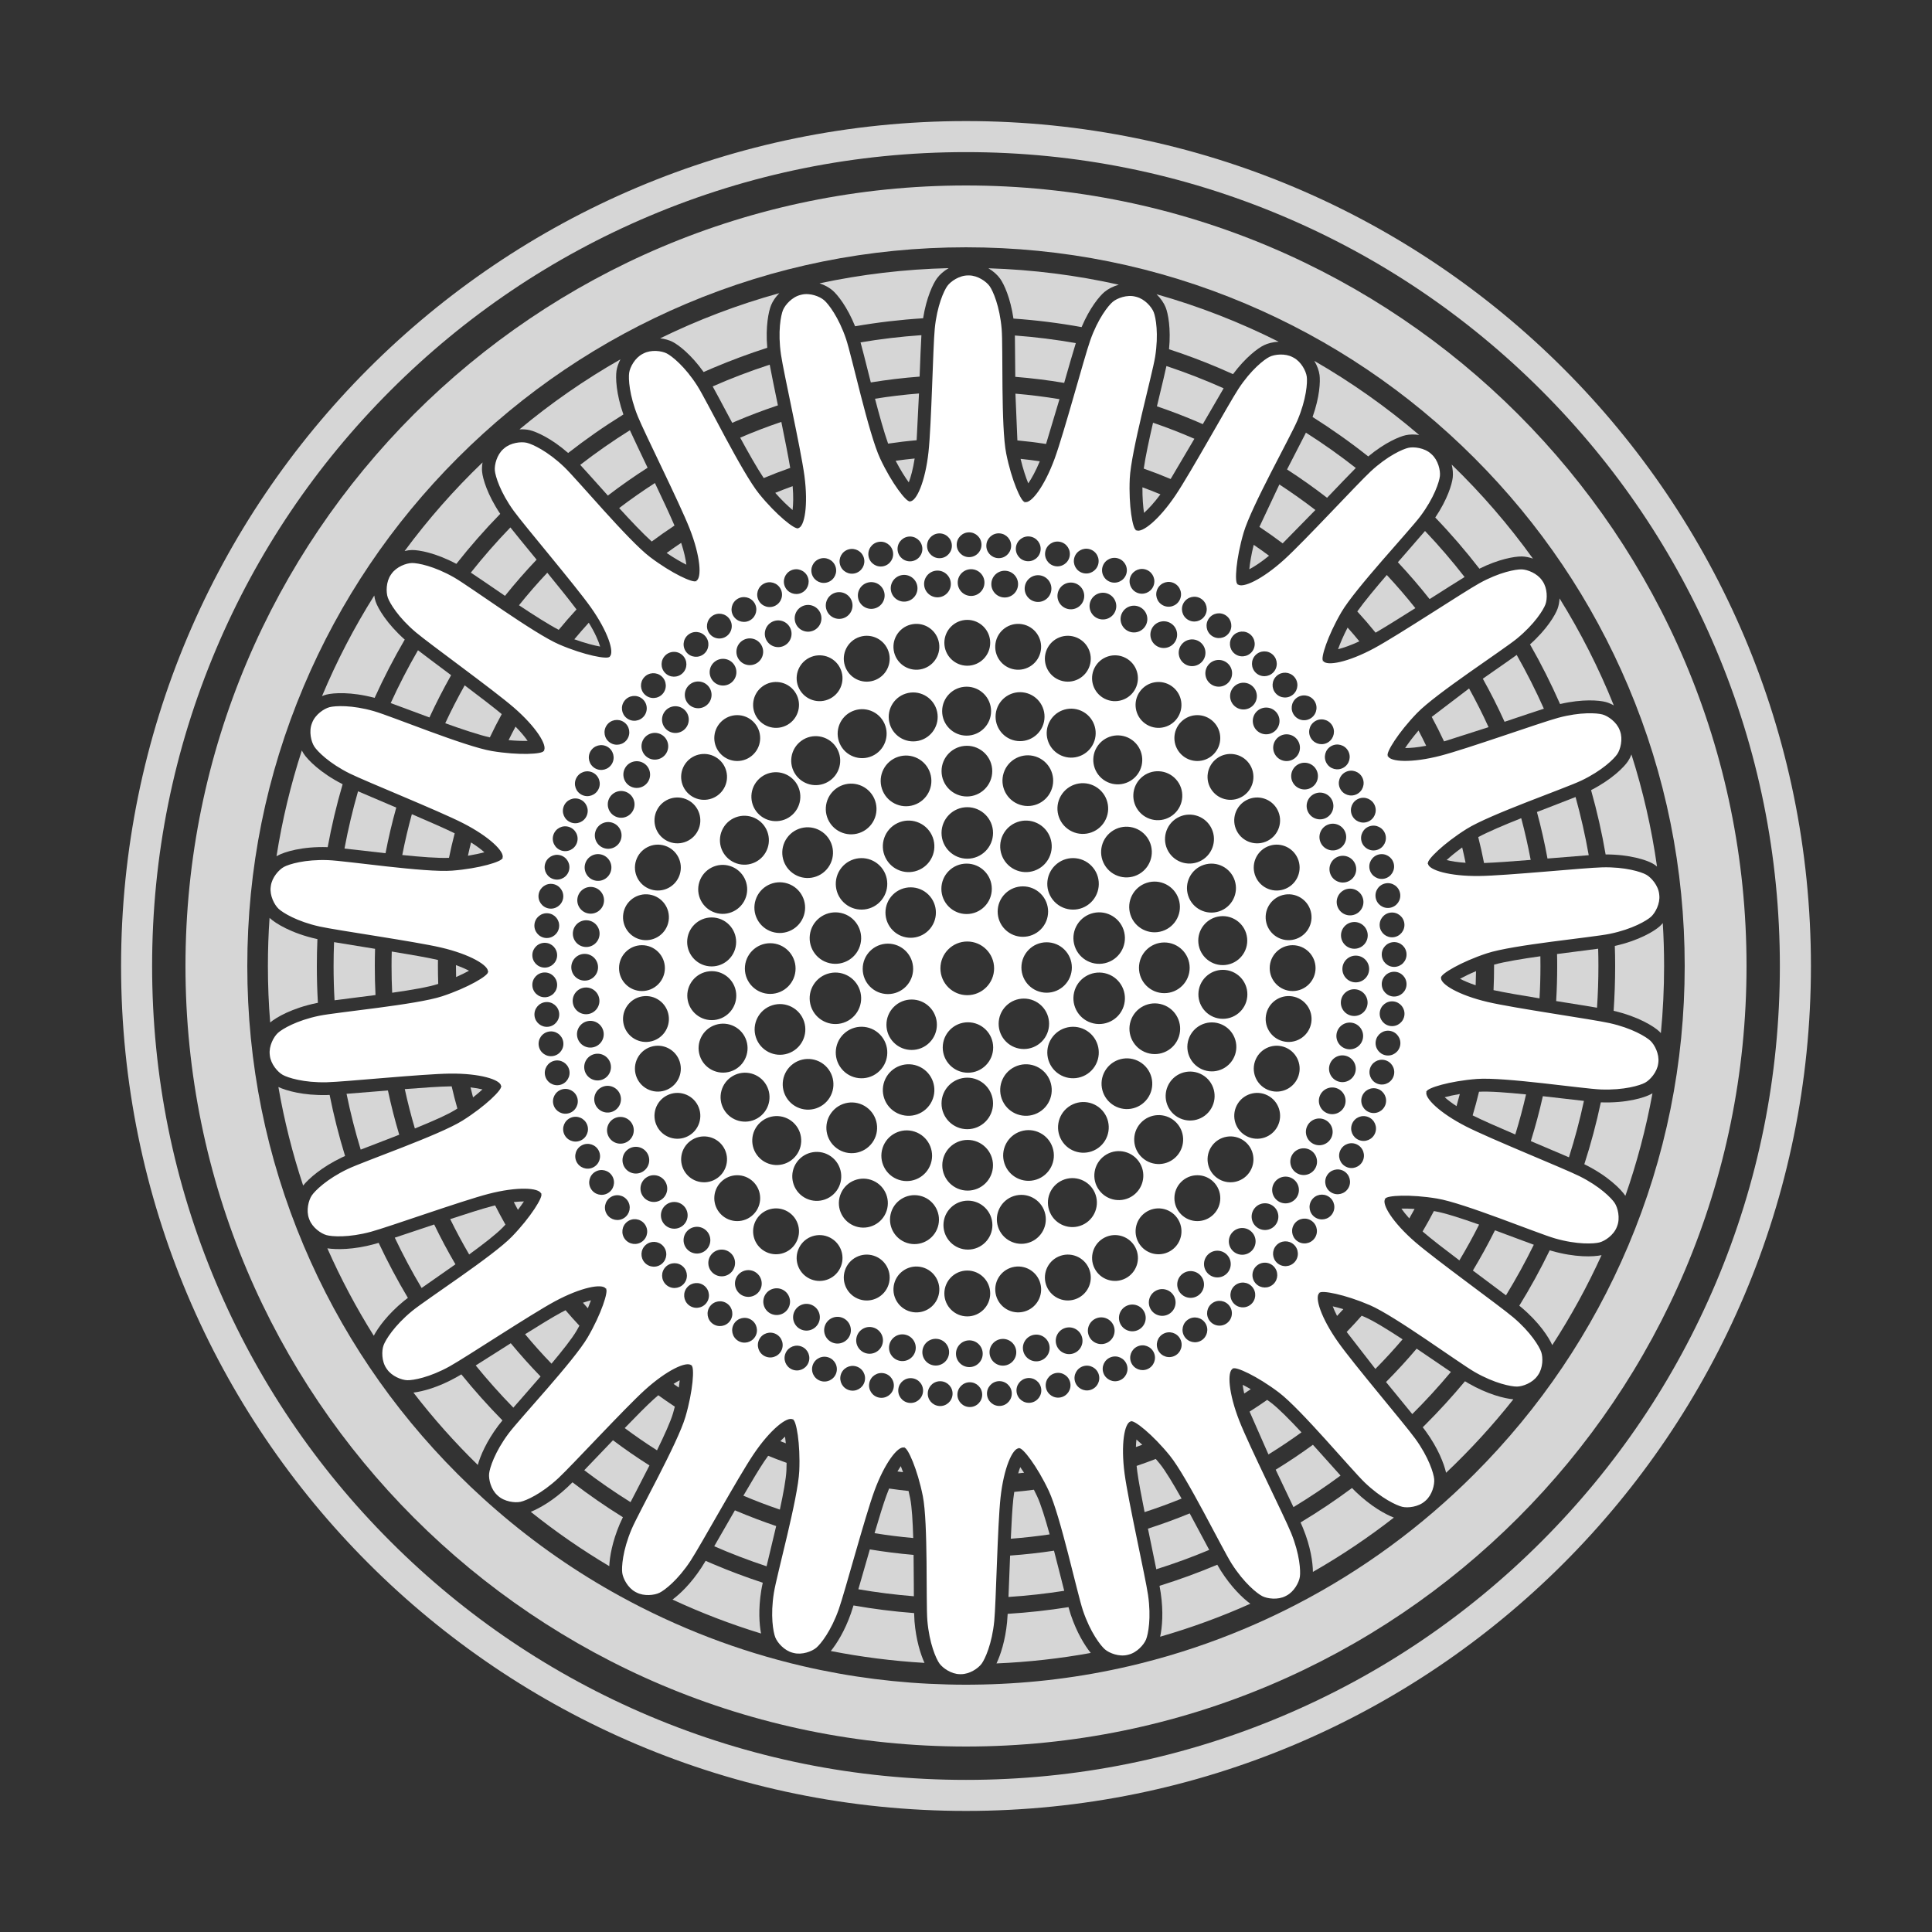
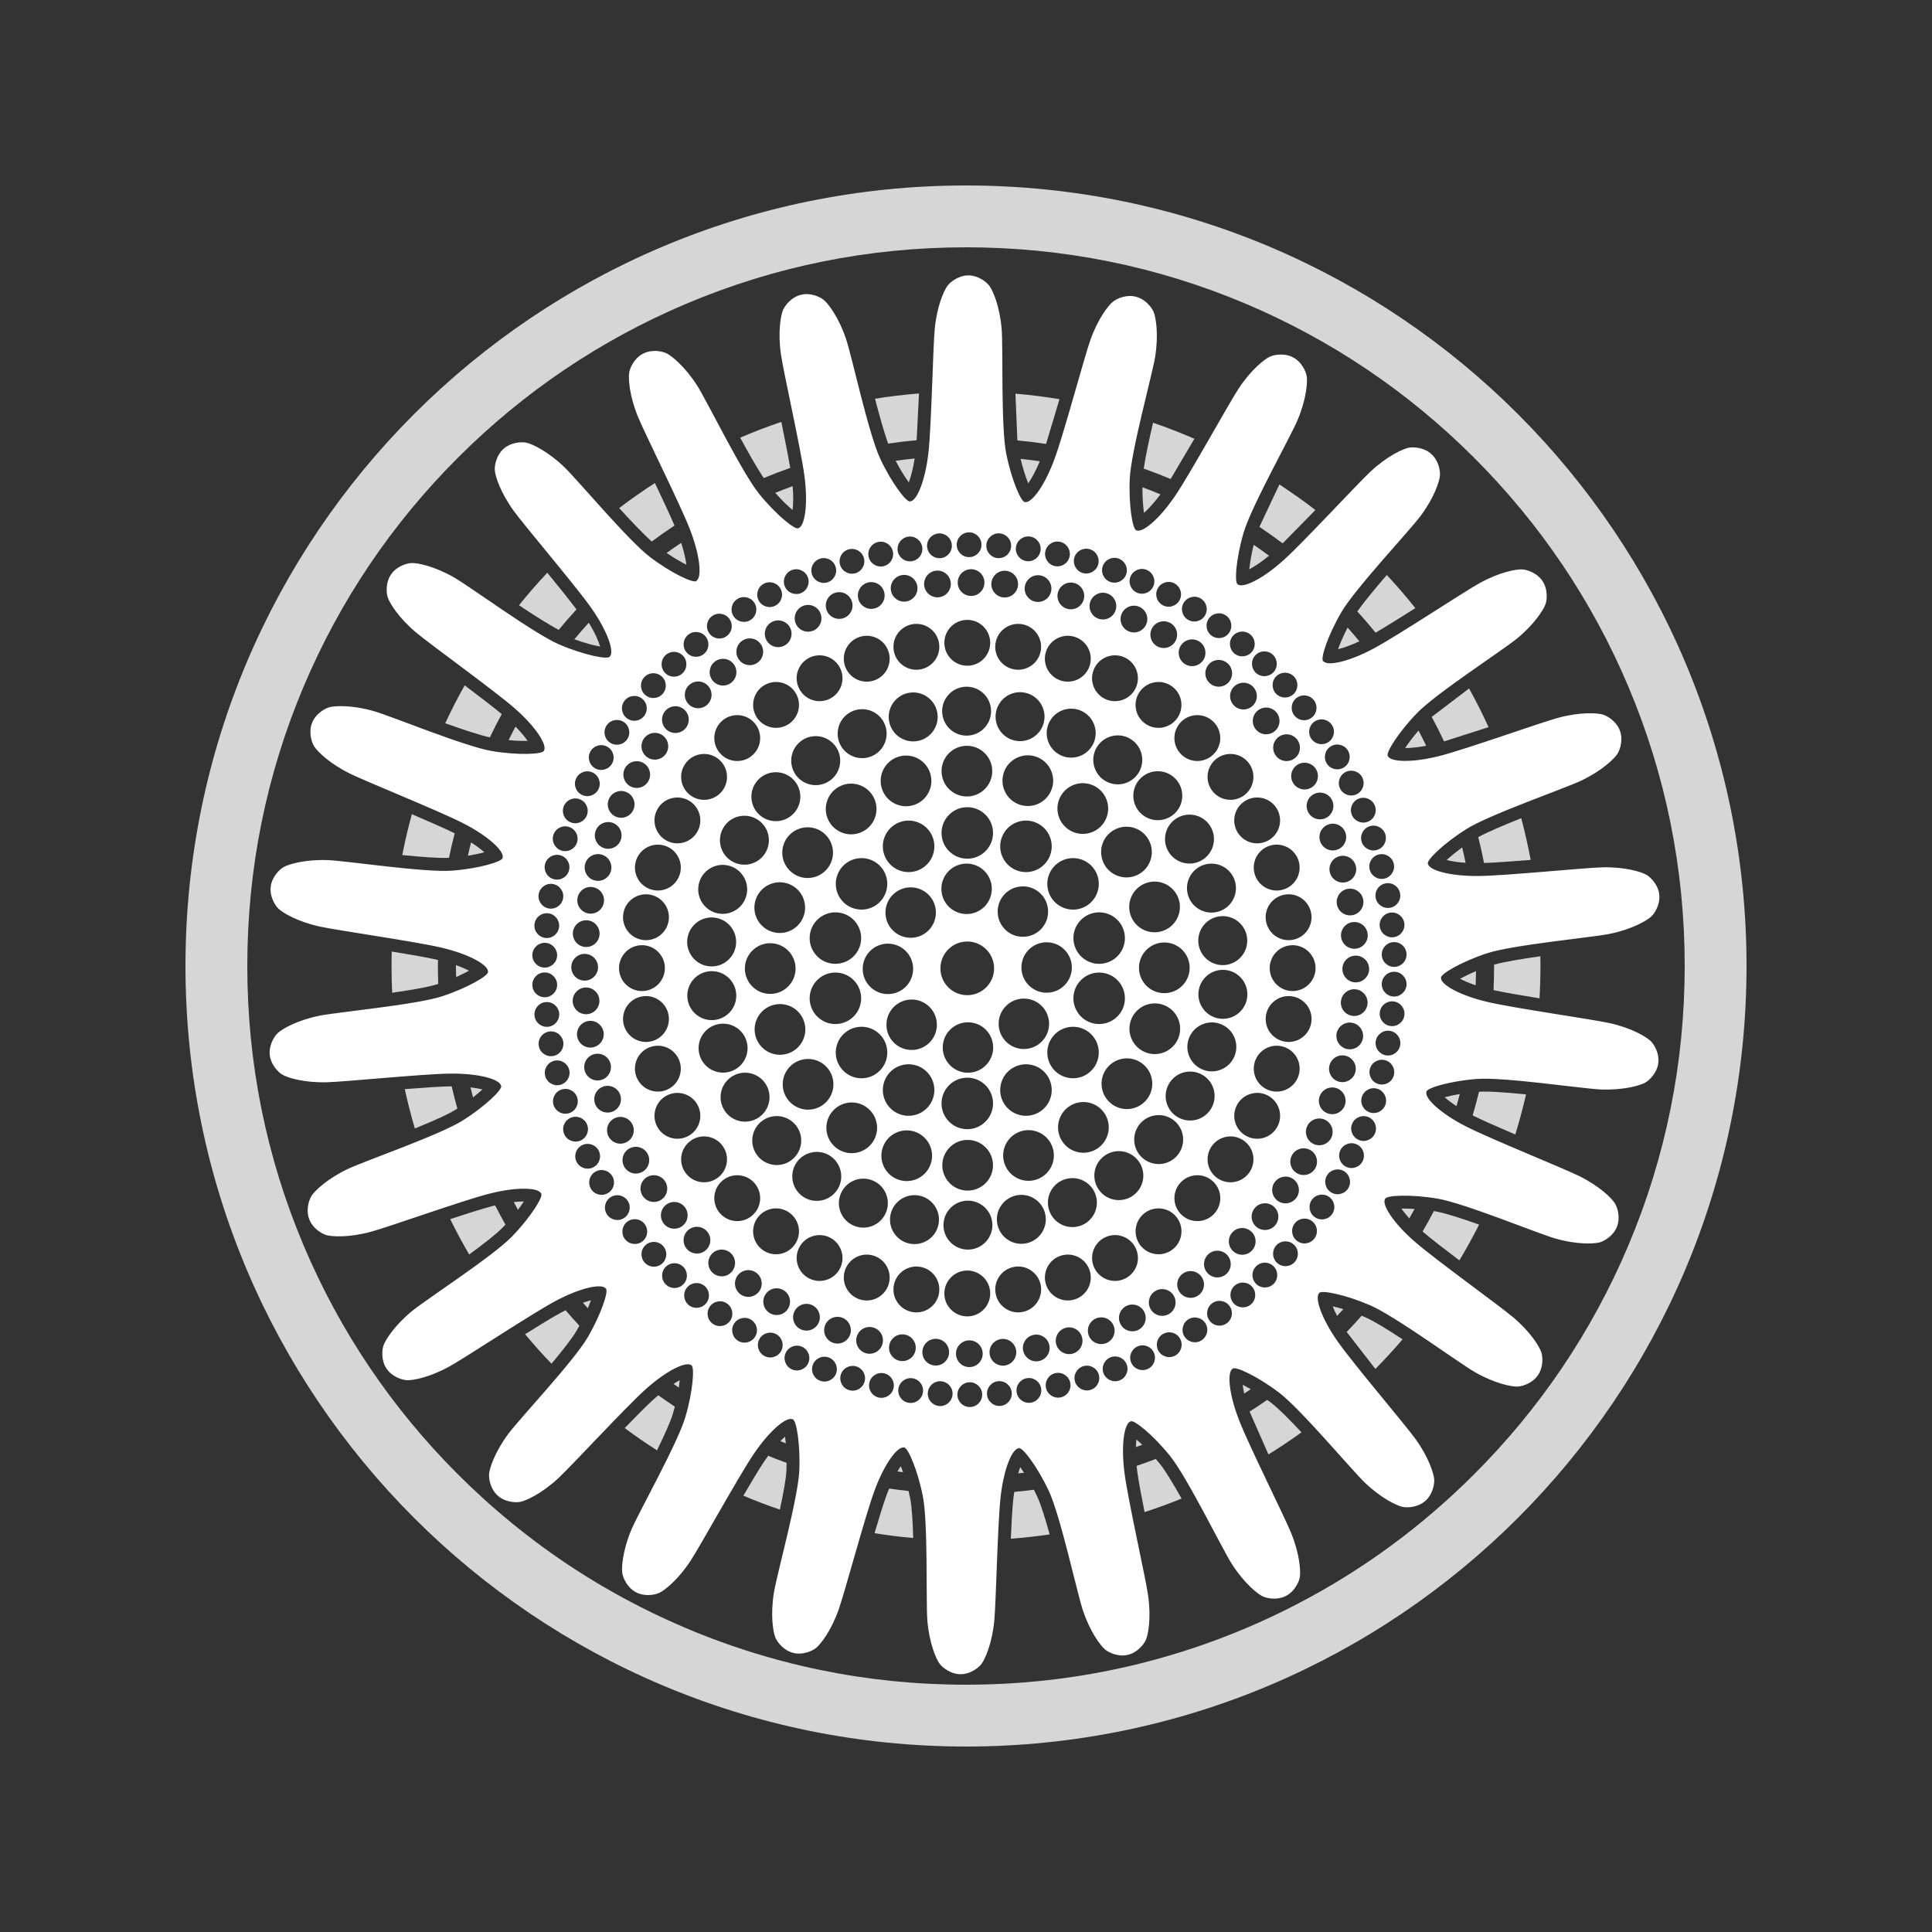
<svg xmlns="http://www.w3.org/2000/svg" id="Layer_2" viewBox="0 0 750 750">
  <rect x="0" y="0" width="750" height="750" fill="#333333" stroke="none" />
  <defs>
    <style>.cls-1{fill:#fff;}.cls-2{opacity:.8;}.cls-3{fill:none;}</style>
  </defs>
  <g id="Expanded">
    <g id="winta_symbol_white_w_space">
      <rect id="bg_spacer" class="cls-3" width="750" height="750" />
      <g id="Circles" class="cls-2">
-         <path id="Circle_01_-_Outer" class="cls-1" d="m375,47c-181.15,0-328,146.85-328,328s146.85,328,328,328,328-146.85,328-328S556.15,47,375,47Zm223.4,551.41c-29.02,29.02-62.81,51.8-100.43,67.71-38.94,16.47-80.32,24.83-122.97,24.83-42.66,0-84.04-8.36-122.98-24.83-37.62-15.91-71.41-38.69-100.43-67.71s-51.8-62.81-67.72-100.43c-16.47-38.95-24.82-80.32-24.82-122.98s8.35-84.03,24.82-122.98c15.92-37.62,38.7-71.41,67.72-100.43s62.81-51.8,100.43-67.71c38.94-16.47,80.32-24.83,122.98-24.83,42.65,0,84.03,8.36,122.97,24.83,37.62,15.91,71.41,38.69,100.43,67.71,29.02,29.02,51.81,62.81,67.72,100.43,16.47,38.95,24.82,80.32,24.82,122.98s-8.35,84.03-24.82,122.98c-15.91,37.62-38.7,71.41-67.72,100.43Z" />
        <path id="Circle_02" class="cls-1" d="m375,72c-167.35,0-303,135.66-303,303s135.65,303,303,303c167.34,0,303-135.66,303-303S542.34,72,375,72Zm197.28,500.28c-20.42,20.42-43.5,37.34-68.84,50.47-1.42.74-2.84,1.46-4.27,2.17-5.1,2.54-10.3,4.93-15.58,7.16-13.28,5.62-26.89,10.17-40.75,13.63-2.68.68-5.37,1.31-8.07,1.89-18.56,4.06-37.57,6.19-56.88,6.38-.96.02-1.93.02-2.89.02-2.44,0-4.87-.03-7.29-.1-19.02-.47-37.72-2.85-55.98-7.09-3.22-.74-6.42-1.54-9.6-2.41-12.14-3.27-24.06-7.38-35.73-12.32-5.94-2.52-11.78-5.23-17.5-8.12-2.69-1.37-5.35-2.77-7.99-4.22-17.15-9.39-33.23-20.56-48.09-33.42-1.75-1.5-3.47-3.03-5.18-4.58-3.38-3.07-6.69-6.22-9.93-9.46-25.63-25.63-45.75-55.47-59.8-88.69-14.54-34.38-21.91-70.92-21.91-108.59,0-37.68,7.37-74.21,21.91-108.59,14.05-33.22,34.17-63.06,59.8-88.69,25.63-25.63,55.47-45.75,88.69-59.81,34.39-14.54,70.92-21.91,108.6-21.91,37.67,0,74.21,7.37,108.59,21.91,33.22,14.06,63.06,34.18,88.69,59.81,25.63,25.63,45.75,55.47,59.8,88.69,14.54,34.38,21.92,70.91,21.92,108.59,0,37.67-7.38,74.21-21.92,108.59-14.05,33.22-34.17,63.06-59.8,88.69Z" />
-         <path id="Circle_03" class="cls-1" d="m645.49,358.33c-.38.46-.77.88-1.17,1.24-2.08,1.89-8.06,5.55-17.45,7.64.09,2.59.13,5.19.13,7.79,0,5.84-.2,11.64-.59,17.4,9.58,2.22,15.62,6.04,17.69,7.98.22.21.44.43.65.67.83-8.57,1.25-17.26,1.25-26.05,0-5.6-.17-11.16-.51-16.67ZM318.14,109.99c2.01.66,3.79,1.65,5.07,2.76,1.92,1.66,5.67,6.31,8.74,13.91,8.71-1.51,17.51-2.55,26.4-3.11,1.29-8.1,3.89-13.46,5.39-15.51,1.03-1.42,2.63-2.84,4.54-3.95-17.15.41-33.92,2.43-50.14,5.9Zm65.55-5.85c1.93,1.14,3.55,2.61,4.58,4.07,1.47,2.06,3.97,7.42,5.15,15.46,8.91.62,17.74,1.73,26.45,3.31,3.16-7.47,6.94-12.02,8.88-13.64,1.39-1.17,3.36-2.19,5.56-2.82-16.36-3.66-33.28-5.84-50.62-6.38Zm179.85,76.21c.45,1.78.58,3.52.42,4.99-.29,2.58-2.04,8.51-6.79,15.56,6.1,6.34,11.8,12.97,17.13,19.86,7.48-3.71,13.54-4.74,16.3-4.74h.26c1.29.03,2.75.31,4.22.83-9.42-13.09-19.98-25.31-31.54-36.5Zm69.78,112.53c-.38.99-.84,1.89-1.35,2.65-1.52,2.26-6.18,7.01-14.32,11.2,2.32,8.21,4.21,16.54,5.65,24.96,9.36,0,15.82,2.17,18.23,3.51.57.32,1.15.72,1.72,1.19-2.11-14.94-5.45-29.47-9.93-43.51ZM239.32,143.97c.21-1.39.73-2.94,1.53-4.47-13.88,7.9-26.99,17.01-39.19,27.19,1.44-.09,2.8.02,3.96.29,2.57.6,8.38,3.13,14.93,8.87,6.89-5.37,14.04-10.36,21.45-14.95-2.85-8.09-3.06-14.34-2.68-16.93Zm-93.47,89.64c-.25-.73-.45-1.55-.56-2.43-7.79,12.37-14.58,25.43-20.28,39.05.58-.25,1.15-.45,1.7-.59,2.69-.69,9.55-1.17,18.72,1.27,3.52-7.76,7.42-15.3,11.69-22.62-6.98-6.2-10.36-12.09-11.27-14.68Zm-22.85,141.39c0-3.49.07-6.97.22-10.44-.08-.02-.16-.03-.23-.05-9.9-2.19-16.12-6.12-18.24-8.09-.04-.03-.07-.07-.11-.11-.43,6.17-.64,12.41-.64,18.69,0,7.38.29,14.69.88,21.92,2.41-2.01,8.56-5.59,18.02-7.53.16-.03.33-.07.51-.1-.28-4.74-.41-9.5-.41-14.29Zm23.99,107.47c-.63.19-1.18.35-1.65.48-8.23,2.24-14.73,2.18-18.26,1.65,5.21,11.78,11.23,23.11,18.02,33.93,1.71-3.21,5.39-8.32,11.71-13.51.42-.34.93-.74,1.53-1.19-4.12-6.91-7.9-14.04-11.35-21.36Zm32.1,51.06c-.81.49-1.51.89-2.07,1.2-6.91,3.85-12.86,5.41-16.52,5.88,7.66,9.94,16.02,19.34,24.98,28.08,1-3.57,3.35-9.11,7.96-15.27.42-.55.96-1.23,1.61-2.02-5.63-5.73-10.95-11.69-15.96-17.87Zm117.02,80.88c-6.48-2.13-12.88-4.53-19.2-7.21-1-.42-1.99-.84-2.98-1.28-.65,1.09-1.21,1.98-1.65,2.65-4.02,6.14-8.21,10.15-11.21,12.38,11.07,5.15,22.55,9.56,34.37,13.18-.7-3.67-1.09-9.44.07-16.65.12-.8.33-1.84.6-3.07Zm119.54,12.36c-.25-.75-.54-1.72-.86-2.88-7.8,1.24-15.67,2.11-23.61,2.6-.08,1.3-.15,2.37-.23,3.18-.7,7.22-2.52,12.69-4.11,16.07,12.43-.53,24.65-1.9,36.59-4.07-2.35-2.91-5.42-7.88-7.78-14.9Zm110.7-47.61c-.42-.41-.92-.92-1.5-1.52-6.44,4.78-13.1,9.25-19.97,13.37.39.87.71,1.61.95,2.2,2.96,7.26,3.8,13.3,3.84,17,10.99-6.28,21.49-13.34,31.43-21.08-3.4-1.32-8.88-4.36-14.75-9.97Zm75.9-93.6c-.2-.06-.42-.12-.65-.2-3.58,7.38-7.52,14.56-11.81,21.51.3.24.58.47.82.67,6.91,5.83,10.58,11.52,11.98,14.63,7.21-11.11,13.61-22.78,19.13-34.92-3.08.67-10.19.98-19.47-1.69Zm38.73-60.85c-2.54,1.37-9.49,3.58-19.54,3.22-1.72,8.1-3.85,16.13-6.41,24.02.07.04.14.07.2.1,9.02,4.46,14.11,9.72,15.74,12.17,4.49-12.85,8.02-26.15,10.52-39.81-.17.11-.34.21-.51.3Zm-70.99,112.26c-.37-.21-.8-.47-1.28-.77-4.89,5.87-10.06,11.54-15.52,16.99-.29.29-.59.58-.88.87.44.56.81,1.05,1.11,1.46,4.89,6.73,7.14,12.69,7.95,16.21,9.36-8.87,18.1-18.4,26.11-28.52-3.46-.32-9.92-1.89-17.49-6.24Zm-84.61,85.6c-2.98-2.19-7.35-6.36-11.49-12.88-.38-.59-.83-1.36-1.34-2.27-7.36,3.1-14.84,5.83-22.42,8.19.2,1.12.36,2.07.47,2.8,1.09,7.44.56,13.32-.23,16.96,12.03-3.47,23.73-7.75,35.01-12.8Zm-130.37,6.85c-.06-.83-.11-1.92-.15-3.22-7.91-.61-15.76-1.59-23.53-2.97-.39,1.26-.73,2.31-1,3.09-2.4,6.83-5.46,11.7-7.81,14.6,11.85,2.33,24,3.88,36.37,4.61-1.55-3.41-3.28-8.89-3.88-16.11Zm-132.78-53.99c-.82.81-1.51,1.49-2.06,2-5.52,5.13-10.67,8.05-14.12,9.46,9.63,7.71,19.82,14.76,30.47,21.09.17-3.73,1.17-9.5,4.06-16.34.3-.71.72-1.6,1.23-2.66-6.74-4.19-13.27-8.7-19.58-13.55Zm-94.27-150.38c-.36.02-.69.03-.98.04-9.26.23-15.9-1.7-18.91-3.12,2.28,13.1,5.5,25.87,9.61,38.25,2.2-2.68,7.16-7.15,15.15-10.96.33-.16.71-.33,1.13-.51-2.4-7.8-4.4-15.71-6-23.7Zm-10.11-132.53c-.24-.37-.46-.76-.68-1.19-4.31,13.27-7.62,27-9.83,41.08.18-.12.36-.22.54-.32,2.52-1.36,9.39-3.56,19.33-3.23,1.51-8.24,3.44-16.39,5.8-24.43-8.7-4.42-13.62-9.54-15.16-11.91Zm69.3-109.4c-.11-1.09-.05-2.33.18-3.61-11.03,10.58-21.16,22.09-30.26,34.4,1-.25,1.97-.38,2.86-.39,2.69-.04,9.22,1.1,17.23,5.37,5.3-6.73,10.98-13.21,17.03-19.41-5-7.43-6.79-13.69-7.04-16.36Zm115.37-69.31c-16.06,4.44-31.53,10.33-46.25,17.53,1.83.21,3.52.7,4.85,1.38,2.29,1.17,7.16,4.87,12.03,11.7,1.24-.55,2.5-1.09,3.76-1.63,6.89-2.91,13.87-5.51,20.94-7.78-.73-8.27.53-14.19,1.5-16.56.62-1.52,1.72-3.17,3.17-4.64Zm302.9,118.49c-.08,1.48-.35,2.85-.77,4.01-.91,2.49-4.15,7.99-10.7,13.84,4.28,7.48,8.17,15.21,11.67,23.16,8.73-2.04,15.22-1.48,17.81-.77.97.27,2.01.71,3.05,1.3-5.83-14.51-12.9-28.41-21.06-41.54Zm-95.19-92.2c1.1,1.85,1.79,3.8,2.02,5.49.33,2.52.06,8.52-2.71,16.28,7.46,4.71,14.68,9.82,21.61,15.32,6.43-5.35,12.05-7.7,14.56-8.25,1.5-.33,3.33-.37,5.22-.08-12.61-10.78-26.24-20.42-40.7-28.76Zm-61.27-25.88c1.65,1.6,2.9,3.45,3.57,5.15.92,2.35,2.07,8.14,1.29,16.2,6.5,2.13,12.92,4.53,19.26,7.22,1.88.8,3.74,1.61,5.58,2.45,4.88-6.55,9.67-10.08,11.95-11.2,1.55-.77,3.59-1.28,5.76-1.39-15.06-7.57-30.91-13.77-47.41-18.43Z" />
-         <path id="Circle_04" class="cls-1" d="m519.76,572.09l-.22-.24c-.59-.66-1.2-1.34-1.84-2.05-.15-.18-.31-.36-.48-.54-.16-.18-.32-.37-.49-.55-.07-.08-.14-.15-.21-.23-.06-.07-.13-.15-.21-.23l-.42-.47c-.28-.31-.56-.62-.84-.94l-.02-.02c-.85-.96-1.73-1.94-2.63-2.93-.9-1-1.81-2.01-2.73-3.03-4.69,3.42-9.51,6.65-14.45,9.68.92,1.95,1.85,3.91,2.76,5.81,1.51,3.15,2.92,6.11,4.14,8.71,6.29-3.81,12.38-7.89,18.28-12.25-.21-.23-.42-.47-.64-.72Zm87.38-145.61c-2.57-.3-5.36-.62-8.21-.94-1.31,5.87-2.87,11.68-4.66,17.44l5.4,2.29,2.91,1.24,1.4.59,2.65,1.13,1.01.43c.08.03.15.06.23.1.09.04.19.08.28.12l.91.39c2.27-7.15,4.23-14.46,5.82-21.9-2.24-.25-4.85-.56-7.74-.89Zm-213.16-296.24l.14,14.84c.01.4.01.81.01,1.21,6.37.51,12.71,1.29,18.98,2.35.04-.12.07-.23.1-.34,1.74-6.09,3.31-11.54,4.42-15.1-7.77-1.38-15.65-2.36-23.65-2.96Zm217.65,179.16c-2.4.96-5.4,2.12-8.8,3.43-1.96.75-4.05,1.56-6.19,2.39,1.62,5.96,2.98,11.98,4.09,18.06.87-.07,1.73-.14,2.58-.21,5.14-.43,9.84-.82,13.43-1.08-1.35-7.67-3.06-15.2-5.11-22.59Zm8.77,58.89c-2.4.33-5.28.69-8.51,1.1-2.35.3-4.87.62-7.45.96.05,1.54.06,3.1.06,4.65,0,4.56-.13,9.09-.4,13.61,1.15.19,2.29.37,3.41.55,4.7.75,9.03,1.44,12.45,2.03.36-5.35.54-10.75.54-16.19,0-2.24-.03-4.48-.1-6.71Zm-286.34-235.38c.75,2.7,1.7,6.45,2.8,10.85.38,1.5.78,3.08,1.19,4.7,6.26-1.02,12.58-1.78,18.94-2.26.01-.17.01-.33.02-.49.24-6.26.46-11.87.68-15.6-7.99.55-15.88,1.49-23.63,2.8Zm-32.23,23.72c-1.23-5.99-2.35-11.39-3.03-15.06-7.55,2.45-14.94,5.27-22.14,8.44,1.35,2.42,3.1,5.72,5.14,9.55.78,1.46,1.6,3.01,2.45,4.59.47-.22.94-.42,1.42-.62,5.37-2.28,10.81-4.33,16.31-6.17-.05-.25-.1-.49-.15-.73Zm-50.96,23.83c-2.52-5.29-4.8-10.06-6.35-13.44-6.65,4.16-13.09,8.65-19.28,13.44,1.84,1.99,4.18,4.61,6.89,7.63,1.22,1.36,2.51,2.81,3.84,4.29,4.99-3.82,10.14-7.42,15.43-10.81-.18-.37-.35-.74-.53-1.11Zm-77.83,80.09c-4.14-3.1-7.93-5.93-10.78-8.12-3.85,6.65-7.39,13.49-10.59,20.51,2.33.84,5.15,1.9,8.32,3.08,2.12.79,4.39,1.65,6.72,2.5,2.59-5.6,5.39-11.07,8.41-16.41-.7-.52-1.39-1.05-2.08-1.56Zm-27.54,114.45c0-2.23.03-4.45.1-6.67-1.43-.23-2.86-.46-4.27-.69-4.34-.69-8.36-1.34-11.65-1.9-.12,3.07-.18,6.16-.18,9.26,0,4.47.12,8.9.37,13.31,2.09-.28,4.48-.58,7.1-.91,2.75-.34,5.75-.72,8.8-1.12-.19-3.75-.27-7.51-.27-11.28Zm23.05,100.34c-1.85.62-3.7,1.24-5.51,1.85-3.57,1.2-6.92,2.32-9.79,3.27,3.18,6.68,6.65,13.2,10.42,19.53,1.43-1.01,3-2.1,4.68-3.27,2.63-1.83,5.53-3.85,8.45-5.92-2.96-5.03-5.7-10.19-8.25-15.46Zm29.73,46.1c-1.84,1.16-3.67,2.33-5.46,3.47-2.94,1.87-5.72,3.64-8.15,5.16,4.62,5.68,9.5,11.15,14.61,16.38,1.04-1.19,2.17-2.48,3.38-3.85,2.24-2.55,4.72-5.38,7.19-8.25-4.04-4.17-7.9-8.47-11.57-12.91Zm87.39,65.03c-.13-.06-.26-.11-.38-.17-1.2,2.09-2.41,4.19-3.58,6.23-1.59,2.78-3.1,5.4-4.45,7.73,6.62,2.89,13.4,5.48,20.32,7.77.33-1.38.68-2.86,1.06-4.42.84-3.46,1.77-7.32,2.67-11.19-5.27-1.79-10.48-3.77-15.64-5.95Zm126.32,26.57c-.87-3.43-1.83-7.25-2.83-11.06-5.63.85-11.32,1.48-17.04,1.89-.1,2.42-.19,4.85-.28,7.21-.11,3.18-.23,6.18-.35,8.86,7.31-.47,14.52-1.28,21.64-2.39-.36-1.41-.74-2.92-1.14-4.51Zm176.88-132.26c-2.66-1-5.57-2.09-8.53-3.17-2.66,5.33-5.52,10.53-8.57,15.61,1.36,1.02,2.72,2.03,4.05,3.03,3.24,2.42,6.27,4.69,8.8,6.6,3.89-6.37,7.5-12.91,10.8-19.64-1.94-.71-4.14-1.53-6.55-2.43Zm-30.73,48.34c-2.55-1.74-5.35-3.65-8.2-5.57-3.78,4.46-7.74,8.77-11.89,12.95,1.25,1.52,2.49,3.04,3.71,4.52,2.37,2.89,4.59,5.59,6.48,7.93,5.25-5.23,10.25-10.68,14.99-16.36-1.54-1.04-3.25-2.21-5.09-3.47Zm-91.09,68.11c-1.6-3.02-3.39-6.38-5.21-9.73-5.34,2.19-10.74,4.17-16.21,5.92.46,2.26.93,4.52,1.39,6.73.67,3.24,1.3,6.32,1.85,9.03,7-2.19,13.85-4.7,20.55-7.51-.74-1.37-1.53-2.86-2.37-4.44Zm-112.31,17.98c-.02-3.59-.04-7.6-.09-11.6-5.7-.49-11.36-1.2-16.98-2.13-.68,2.35-1.36,4.71-2.02,7.01-.87,3.03-1.69,5.9-2.44,8.46,7.09,1.23,14.27,2.13,21.55,2.72-.01-1.39-.02-2.89-.02-4.46Zm-116.79-56.1c-1.61,1.68-3.23,3.37-4.8,5.01-2.28,2.38-4.43,4.64-6.34,6.62,5.79,4.4,11.78,8.54,17.96,12.4.67-1.31,1.4-2.72,2.18-4.2,1.61-3.11,3.4-6.57,5.17-10.06-4.85-3.06-9.57-6.32-14.17-9.77Zm-87.36-135.79c-1.7.13-3.39.27-5.05.41-4.05.33-7.84.65-11.01.89,1.5,7.35,3.33,14.57,5.49,21.66,1.8-.69,3.82-1.47,6.01-2.31,2.79-1.08,5.85-2.26,8.95-3.47-1.7-5.66-3.16-11.4-4.39-17.18Zm.1-111.15c-4.43-1.87-8.5-3.6-11.7-4.99-2.09,7.27-3.85,14.68-5.26,22.23,2.29.24,4.99.55,7.98.9,2.49.29,5.19.61,7.95.91,1.14-5.96,2.53-11.87,4.17-17.72-1.06-.45-2.11-.89-3.14-1.33Zm56.41-96.39c-3.5-4.27-6.69-8.15-8.97-11.03-5.4,5.59-10.53,11.45-15.36,17.55,2.17,1.43,4.87,3.27,7.94,5.37,1.68,1.15,3.48,2.38,5.33,3.64,3.87-4.83,7.96-9.52,12.27-14.05-.4-.5-.81-.99-1.21-1.48Zm381.68,38.46c-2.17,1.58-5.01,3.56-8.28,5.83-1.55,1.08-3.18,2.23-4.87,3.41,3.04,5.44,5.86,11.01,8.44,16.72.59-.2,1.17-.4,1.75-.59,5.25-1.77,10.02-3.37,13.51-4.49-3.19-7.15-6.71-14.12-10.55-20.88Zm-135.98-112.14c-.58,2.75-1.51,6.57-2.59,11.07-.35,1.46-.72,2.99-1.09,4.56,5.12,1.74,10.19,3.68,15.2,5.8.87.37,1.74.74,2.6,1.13l.22-.38,7.87-13.54c-7.22-3.24-14.63-6.12-22.21-8.64Zm54.16,25.86c-.08.16-.15.32-.24.48l-7.09,13.8c5.33,3.45,10.51,7.12,15.53,11,.18-.19.36-.37.53-.55,4.21-4.41,8-8.37,10.63-11.02-6.21-4.88-12.67-9.46-19.36-13.71Zm46.23,38.17l-7.85,9.05c-.58.67-1.18,1.35-1.78,2.04-.3.34-.61.69-.91,1.04,4.32,4.61,8.43,9.39,12.32,14.31.36-.23.72-.45,1.07-.68,4.91-3.12,9.35-5.95,12.51-7.89-4.82-6.21-9.95-12.18-15.36-17.87Z" />
        <path id="Circle_05" class="cls-1" d="m493.47,544.57c-.52-.39-1.04-.78-1.55-1.14-2.24,1.57-4.52,3.09-6.83,4.55l7.32,16.63c4.38-2.7,8.66-5.57,12.82-8.58-4.61-4.94-8.96-9.33-11.76-11.46Zm3.18-356.5l-7.75,16.46c3.07,2.04,6.08,4.18,9.03,6.4l12.7-12.95c-4.52-3.47-9.19-6.78-13.98-9.91Zm-102.46-35.25l.76,18.15c3.73.34,7.44.8,11.13,1.37l5.21-17.38c-5.63-.94-11.33-1.65-17.1-2.14Zm-54.51,1.97c1.69,6.45,3.48,12.9,5.08,17.42,3.67-.55,7.37-.99,11.08-1.31l.91-18.15c-5.76.45-11.46,1.13-17.07,2.04Zm198.67,68.42c-4.42,5.14-8.73,10.32-11.45,14.15,2.46,2.68,4.83,5.43,7.1,8.24,4.08-2.38,9.71-5.9,15.44-9.52-3.52-4.44-7.22-8.73-11.09-12.87Zm52.19,94.41c-6.49,2.59-12.77,5.24-16.69,7.34.85,3.33,1.6,6.68,2.25,10.06,4.46-.16,11.15-.65,18.11-1.21-1.03-5.47-2.25-10.87-3.67-16.19Zm7.43,53.6c-7.09,1-13.89,2.11-17.97,3.25v.53c0,3.14-.07,6.26-.21,9.37,4.17.91,10.82,2.05,17.85,3.19.24-4.16.36-8.35.36-12.56,0-1.26-.01-2.52-.03-3.78ZM254.24,187.51c-4.75,3.06-9.39,6.3-13.88,9.72,4.58,5.01,9.2,9.89,12.64,12.99,2.88-2.15,5.84-4.22,8.84-6.2-1.86-4.34-4.68-10.36-7.6-16.51Zm-73.85,78.54c-2.69,4.8-5.22,9.69-7.55,14.71,6.63,2.38,13.1,4.54,17.32,5.49,1.45-3.06,3-6.07,4.62-9.04-3.44-2.85-8.78-6.93-14.39-11.16Zm-10.39,108.95c0-.79,0-1.57.02-2.35-3.91-.91-10.67-2.08-17.94-3.27-.06,1.86-.08,3.74-.08,5.62,0,3.48.07,6.94.24,10.38,7.34-1.04,14.19-2.21,17.81-3.41.02-.01.05-.02.07-.02-.08-2.31-.12-4.63-.12-6.95Zm22.21,92.94c-.43.1-.86.2-1.31.32-3.61.94-9.6,2.85-16.13,5,2.29,4.67,4.74,9.25,7.36,13.72,5.53-4.03,10.51-7.88,12.99-10.44.37-.39.74-.77,1.09-1.15-1.38-2.45-2.72-4.94-4-7.45Zm27.33,40.69c-.58.3-1.18.61-1.8.94-3.18,1.72-8.29,4.85-13.9,8.37,3.28,3.94,6.69,7.76,10.25,11.44,4.25-5.07,7.99-9.79,9.73-12.78.39-.66.76-1.32,1.1-1.96-1.84-1.97-3.64-3.97-5.38-6.01Zm78.66,56.51c-.51.69-1.03,1.44-1.56,2.22-1.94,2.89-4.87,7.78-8.06,13.26,4.64,1.97,9.36,3.77,14.16,5.4,1.35-6.23,2.4-11.91,2.55-15.26.05-1,.07-1.96.07-2.89-2.4-.86-4.79-1.77-7.16-2.73Zm104.41,15.72c-.42-.89-.84-1.74-1.25-2.55-2.53.34-5.08.62-7.63.84-.14.86-.26,1.77-.36,2.72-.38,3.45-.7,9.14-.98,15.46,5.08-.39,10.1-.95,15.08-1.68-1.71-6.19-3.43-11.74-4.86-14.79Zm154.44-110.65c-.14-.02-.28-.05-.42-.07-1.39,2.68-2.85,5.31-4.38,7.91.13.11.26.23.39.34,2.92,2.53,8.16,6.57,13.89,10.89,2.71-4.52,5.27-9.16,7.65-13.89-6.9-2.45-13.4-4.55-17.13-5.18Zm17.1-46.4c-.74,3.08-1.56,6.14-2.47,9.18,3.62,1.82,9.85,4.55,16.55,7.42,1.58-5.11,2.97-10.3,4.18-15.56-7.32-.74-14.27-1.27-18.26-1.04Zm-123.91,144.42c-.52-.65-1.04-1.27-1.57-1.87-2.47.95-4.95,1.86-7.44,2.7.08.76.17,1.54.28,2.36.47,3.51,1.55,9.25,2.82,15.58,4.87-1.58,9.66-3.33,14.36-5.25-3.22-5.73-6.29-10.85-8.45-13.52Zm-96.9,13.49c-.2-1.01-.41-1.98-.64-2.92-2.53-.26-5.05-.59-7.55-.95-.34.83-.68,1.71-1.02,2.64-1.19,3.24-2.85,8.65-4.63,14.69,4.95.8,9.95,1.43,15.01,1.88-.18-6.34-.52-12.07-1.17-15.34Zm-97.8-40.09c-.6.51-1.22,1.05-1.86,1.63-2.61,2.37-6.7,6.49-11.17,11.12,4.07,3.03,8.25,5.91,12.54,8.63,2.84-5.8,5.26-11.13,6.22-14.38.25-.88.49-1.74.7-2.57-2.17-1.42-4.32-2.9-6.43-4.43Zm-80.2-119.9h-.62c-3.86.05-10.45.5-17.58,1.06,1.12,5.17,2.43,10.26,3.91,15.28,6.61-2.68,12.67-5.33,15.79-7.29.24-.15.48-.3.71-.45-.81-2.85-1.55-5.72-2.21-8.6Zm-15.46-105.66c-1.43,5.21-2.67,10.49-3.72,15.85,7.18.74,14.04,1.27,18.14,1.09.65-3.19,1.38-6.37,2.21-9.52-3.83-1.89-10.05-4.6-16.63-7.42Zm52.58-93.74c-3.83,4.06-7.5,8.28-10.99,12.63,5.74,3.82,11.44,7.46,15.43,9.54,2.22-2.71,4.52-5.34,6.9-7.92-2.76-3.68-6.96-8.89-11.34-14.25Zm90.85-58.55c-5.42,1.83-10.75,3.87-15.97,6.12,3.2,5.9,6.5,11.73,9.13,15.68,3.4-1.42,6.83-2.73,10.29-3.94-.8-4.74-2.1-11.25-3.45-17.86Zm144.3.32c-1.5,6.49-2.92,13.03-3.61,17.81,3.52,1.24,6.99,2.59,10.44,4.04l9.22-15.62c-5.24-2.28-10.6-4.37-16.05-6.23Zm122.68,103.16l-14.49,11.04c1.68,3.12,3.28,6.29,4.78,9.51l17.28-5.53c-2.33-5.12-4.86-10.13-7.57-15.02Zm-40.51,243.99c-.4-.17-.79-.34-1.18-.49-1.88,2.14-3.82,4.24-5.82,6.3l11.14,14.36c3.67-3.71,7.18-7.54,10.56-11.5-5.86-3.84-11.37-7.23-14.7-8.67Z" />
        <path id="Circle_06" class="cls-1" d="m566.78,379.96c1.47.77,3.49,1.65,6.07,2.52.07-1.82.12-3.65.14-5.48-2.52,1.05-4.62,2.09-6.21,2.96Zm.84-50.98c-2.53,1.83-4.58,3.54-6.05,4.9,1.77.44,4.25.85,7.37,1.05-.41-2-.85-3.98-1.32-5.95Zm-6.8,96.97c1.11.98,2.64,2.17,4.6,3.45.45-1.56.88-3.13,1.28-4.71-2.33.39-4.32.84-5.88,1.26Zm-10.15-142.36c-2.25,2.62-4,4.98-5.2,6.8,1.98,0,4.73-.22,8.17-.88-.95-1.99-1.94-3.97-2.97-5.92Zm-6.65,185.59c.75,1.07,1.75,2.36,3.06,3.81.71-1.22,1.39-2.45,2.06-3.69-1.98-.13-3.71-.15-5.12-.12Zm-20.88-225.55c-1.71,3.3-2.93,6.21-3.7,8.38,2.03-.5,4.83-1.45,8.26-3.05-1.48-1.81-3-3.59-4.56-5.33Zm-5.77,263.49c.4,1.05.95,2.29,1.68,3.72.83-.87,1.64-1.74,2.43-2.63-1.55-.47-2.94-.83-4.11-1.09Zm-30.68-295.62c-.95,3.81-1.47,7.09-1.71,9.48,1.93-1.01,4.56-2.7,7.66-5.25-1.95-1.45-3.93-2.86-5.95-4.23Zm-4.28,326.09c.11.95.3,2.08.59,3.37.85-.54,1.7-1.1,2.54-1.68-1.15-.67-2.21-1.24-3.13-1.69Zm-38.92-348.42c-.03,4.07.26,7.49.61,9.93,1.67-1.49,3.89-3.84,6.38-7.2-2.31-.96-4.64-1.87-6.99-2.73Zm-2.32,369.64c-.1.84-.18,1.82-.21,2.93.83-.29,1.65-.59,2.47-.89-.82-.78-1.58-1.46-2.26-2.04Zm-44.98-380.68c.95,3.96,2.05,7.22,2.98,9.51,1.27-1.86,2.87-4.69,4.48-8.57-2.46-.37-4.95-.68-7.46-.94Zm-.13,391.41c-.26.7-.53,1.5-.8,2.42.77-.06,1.53-.14,2.29-.24-.53-.82-1.03-1.54-1.49-2.18Zm-48.37-390.67c1.85,3.56,3.67,6.42,5.1,8.39.78-2.08,1.65-5.17,2.28-9.27-2.48.25-4.94.54-7.38.88Zm2,390.29c-.4.59-.84,1.27-1.3,2.06.72.1,1.45.2,2.18.28-.3-.87-.6-1.65-.88-2.34Zm-41.98-380.43c-2.27.82-4.53,1.68-6.76,2.59,2.55,2.89,4.92,5.14,6.73,6.67.26-2.16.37-5.27.03-9.26Zm-2.96,368.97c-.55.49-1.17,1.08-1.82,1.77.7.28,1.41.55,2.13.82-.09-.95-.2-1.82-.31-2.59Zm-40.32-346.97c-1.91,1.27-3.79,2.59-5.64,3.94,2.99,2.03,5.64,3.54,7.65,4.54-.25-2.06-.84-4.93-2.01-8.48Zm-2.97,326.5c.68.48,1.36.96,2.05,1.42.16-1.05.28-2,.36-2.84-.71.37-1.52.84-2.41,1.42Zm-32.9-295.49c-.24.26-.47.52-.69.78-1.45,1.59-2.86,3.21-4.22,4.84-.25.27-.47.54-.7.81,4.06,1.47,7.64,2.4,10.02,2.82-.58-1.98-1.89-5.16-4.41-9.25Zm-2.27,263.98c.63.73,1.26,1.44,1.92,2.15.47-1.14.87-2.18,1.2-3.09-.9.22-1.94.53-3.12.94Zm-26.16-223.64c-.93,1.73-1.83,3.48-2.69,5.24,2.94.28,5.46.34,7.39.3-1.02-1.48-2.56-3.37-4.7-5.54Zm-.68,184.56c.51,1.01,1.05,2.02,1.61,3.02.92-1.21,1.69-2.31,2.32-3.26-1.08.01-2.39.07-3.93.24Zm-16.59-139.6c-.44,1.71-.84,3.43-1.21,5.16,2.54-.42,4.71-.9,6.39-1.35-1.22-1.08-2.93-2.39-5.18-3.81Zm-.21,95.08c.31,1.3.64,2.6.99,3.89,1.45-1.14,2.67-2.2,3.65-3.1-1.22-.3-2.77-.58-4.64-.79Zm-5.65-47.46v.34c0,1.43.01,2.87.06,4.29,1.99-.88,3.69-1.73,5.01-2.46-1.27-.66-2.96-1.41-5.07-2.17Z" />
      </g>
-       <path id="flower" class="cls-1" d="m640.69,404.03c1.62,1.51,3.51,5.14,3.07,8.48l-.05.37c-.42,3.35-3.17,6.38-5.11,7.43s-8.15,2.96-17.13,2.62c-7.07-.27-37.53-4.89-48.13-4.08-10.6.81-19.36,3.52-19.53,4.85l-.39-.1.35.21c-.93,2.32,5.08,8.24,15.35,13.48,9.47,4.83,37.55,16.11,43.9,19.24,8.06,3.98,12.6,8.63,13.81,10.48s2.18,5.83.95,8.97l-.13.34c-1.21,3.15-4.6,5.44-6.74,5.99s-8.63.93-17.26-1.56c-6.8-1.95-35.27-13.73-45.75-15.47-10.48-1.75-19.64-1.22-20.12.04l-.35-.19.29.28c-1.46,2.03,2.96,9.22,11.67,16.76,8.04,6.95,32.61,24.63,38.01,29.19,6.87,5.79,10.17,11.39,10.9,13.48.73,2.09.72,6.18-1.22,8.93l-.21.3c-1.92,2.77-5.77,4.18-7.98,4.2s-8.6-1.17-16.39-5.64c-6.13-3.53-30.96-21.77-40.72-25.97s-18.78-5.88-19.55-4.78l-.29-.27.21.35c-1.9,1.62.67,9.66,7.32,19.07,6.14,8.68,25.77,31.71,29.92,37.44,5.28,7.27,7.15,13.49,7.36,15.69.21,2.2-.78,6.17-3.33,8.38l-.28.24c-2.53,2.23-6.6,2.67-8.75,2.17-2.15-.5-8.07-3.19-14.56-9.4-5.11-4.89-24.85-28.54-33.32-34.96-8.47-6.42-16.82-10.2-17.84-9.32l-.22-.34.12.39c-2.24,1.11-1.66,9.54,2.55,20.27,3.88,9.89,17.43,36.96,20.1,43.51,3.39,8.32,3.71,14.81,3.39,17-.32,2.19-2.23,5.81-5.24,7.34l-.33.17c-2.99,1.56-7.05,1.02-9.02.01s-7.07-5.03-11.89-12.61c-3.79-5.97-17.3-33.66-23.99-41.92-6.69-8.26-13.89-13.93-15.09-13.32l-.13-.38.03.41c-2.44.55-3.9,8.86-2.38,20.29,1.4,10.53,8.08,40.06,9.1,47.06,1.3,8.89.06,15.27-.78,17.31s-3.56,5.1-6.84,5.88l-.36.09c-3.28.8-7.09-.7-8.76-2.15-1.67-1.45-5.66-6.57-8.53-15.09-2.25-6.71-8.74-36.82-13.26-46.44s-10.16-16.85-11.46-16.54l-.04-.4-.07.4c-2.5-.05-5.91,7.67-7.16,19.13-1.16,10.56-1.74,40.82-2.43,47.87-.87,8.94-3.6,14.84-4.9,16.63-1.3,1.79-4.68,4.1-8.05,4.07h-.37c-3.37-.01-6.71-2.38-7.99-4.18-1.28-1.8-3.92-7.74-4.67-16.69-.58-7.05.33-37.85-1.76-48.27-2.08-10.42-5.83-18.79-7.17-18.8l.06-.4-.17.37c-2.41-.65-7.57,6.04-11.53,16.86-3.65,9.98-11.46,39.22-13.81,45.89-2.98,8.48-7.04,13.55-8.74,14.97-1.69,1.42-5.52,2.87-8.79,2.02l-.36-.09c-3.27-.82-5.95-3.91-6.76-5.97s-1.96-8.45-.54-17.32c1.12-6.99,9.37-36.67,9.85-47.29.47-10.62-1.16-19.64-2.46-19.97l.15-.37-.25.32c-2.19-1.21-8.8,4.05-15.23,13.61-5.93,8.81-20.52,35.34-24.39,41.26-4.92,7.52-10.08,11.47-12.06,12.44-1.98.98-6.05,1.46-9.02-.14l-.33-.17c-2.98-1.58-4.84-5.22-5.13-7.41-.29-2.19.12-8.67,3.63-16.95,2.76-6.52,17.88-33.36,20.88-43.55,3-10.19,3.57-19.35,2.39-19.98l.24-.33-.32.25c-1.83-1.7-9.51,1.83-18.05,9.57-7.87,7.14-28.38,29.4-33.56,34.22-6.58,6.12-12.53,8.72-14.69,9.19-2.16.47-6.22-.03-8.72-2.29l-.27-.25c-2.52-2.24-3.45-6.23-3.21-8.43.24-2.2,2.19-8.39,7.58-15.59,4.24-5.67,25.34-28.11,30.69-37.29s8.1-17.93,7.1-18.83l.3-.26-.37.17c-1.38-2.09-9.67-.5-19.81,4.97-9.35,5.05-34.59,21.76-40.77,25.19-7.85,4.37-14.26,5.47-16.47,5.41-2.21-.06-6.03-1.52-7.92-4.31l-.21-.3c-1.91-2.78-1.86-6.87-1.1-8.95.76-2.08,4.14-7.62,11.09-13.32,5.47-4.49,31.33-21.23,38.73-28.86,7.39-7.63,12.16-15.47,11.4-16.58l.36-.18-.4.07c-.84-2.35-9.27-2.8-20.43.09-10.29,2.66-38.79,12.85-45.62,14.7-8.67,2.36-15.15,1.9-17.28,1.31s-5.5-2.92-6.66-6.08l-.13-.35c-1.19-3.16-.16-7.12,1.07-8.95s5.84-6.41,13.95-10.28c6.39-3.05,35.5-13.12,44.51-18.76,9.01-5.64,15.51-12.11,15.04-13.37l.39-.09-.4-.02c-.25-2.49-8.33-4.94-19.85-4.8-10.63.12-40.74,3.19-47.81,3.36-8.98.22-15.16-1.78-17.09-2.86s-4.64-4.15-5.01-7.5l-.04-.37c-.4-3.35,1.55-6.95,3.19-8.44,1.64-1.49,7.21-4.83,16.01-6.64,6.93-1.43,37.61-4.24,47.7-7.56,10.09-3.32,17.95-8.05,17.8-9.38h.4s-.39-.11-.39-.11c.35-2.47-6.9-6.79-18.13-9.42-10.35-2.42-40.32-6.65-47.23-8.18-8.77-1.94-14.3-5.36-15.91-6.87-1.62-1.51-3.51-5.14-3.07-8.48l.05-.37c.42-3.35,3.17-6.38,5.11-7.43s8.15-2.96,17.13-2.62c7.07.27,37.53,4.89,48.13,4.08,10.6-.81,19.36-3.52,19.53-4.85l.39.1-.35-.21c.93-2.32-5.08-8.24-15.35-13.48-9.47-4.83-37.55-16.11-43.9-19.24-8.06-3.98-12.6-8.63-13.81-10.48s-2.18-5.83-.95-8.97l.13-.34c1.2-3.15,4.6-5.44,6.74-5.99s8.63-.93,17.26,1.56c6.8,1.95,35.27,13.72,45.75,15.47,10.48,1.75,19.64,1.22,20.12-.04l.35.19-.29-.28c1.46-2.03-2.96-9.22-11.67-16.76-8.04-6.95-32.61-24.63-38.01-29.19-6.87-5.79-10.17-11.39-10.9-13.48-.73-2.09-.72-6.18,1.22-8.93l.21-.3c1.92-2.77,5.77-4.18,7.98-4.2s8.6,1.17,16.39,5.64c6.13,3.53,30.96,21.77,40.72,25.97,9.76,4.21,18.78,5.88,19.55,4.78l.29.27-.21-.35c1.9-1.62-.67-9.66-7.32-19.07-6.14-8.67-25.77-31.71-29.92-37.44-5.28-7.27-7.15-13.49-7.36-15.69-.21-2.2.78-6.17,3.33-8.38l.28-.24c2.53-2.23,6.6-2.67,8.75-2.17,2.15.5,8.07,3.19,14.56,9.4,5.11,4.89,24.85,28.54,33.32,34.96,8.47,6.42,16.82,10.2,17.84,9.32l.22.33-.12-.39c2.24-1.11,1.66-9.54-2.55-20.27-3.88-9.89-17.43-36.96-20.1-43.51-3.39-8.32-3.71-14.81-3.39-17,.32-2.19,2.23-5.81,5.24-7.34l.33-.17c2.99-1.56,7.05-1.02,9.02-.01s7.07,5.03,11.89,12.61c3.79,5.97,17.3,33.66,23.99,41.92,6.69,8.26,13.89,13.93,15.09,13.32l.13.38-.03-.41c2.44-.55,3.9-8.86,2.38-20.29-1.4-10.53-8.08-40.06-9.1-47.06-1.3-8.89-.06-15.27.78-17.31.84-2.05,3.56-5.1,6.84-5.88l.36-.09c3.28-.8,7.09.7,8.76,2.15s5.66,6.57,8.53,15.09c2.25,6.71,8.74,36.82,13.26,46.45,4.51,9.62,10.16,16.85,11.46,16.54l.04.4.07-.4c2.5.05,5.91-7.67,7.16-19.13,1.16-10.56,1.74-40.82,2.43-47.87.87-8.94,3.6-14.84,4.9-16.63s4.68-4.1,8.05-4.07h.37c3.37.01,6.71,2.38,7.99,4.18s3.92,7.74,4.67,16.69c.58,7.05-.33,37.85,1.76,48.27,2.08,10.42,5.83,18.79,7.17,18.8l-.06.4.17-.37c2.41.65,7.57-6.04,11.53-16.86,3.65-9.98,11.46-39.22,13.81-45.89,2.98-8.48,7.04-13.55,8.74-14.97,1.69-1.42,5.52-2.87,8.79-2.02l.36.09c3.27.82,5.95,3.91,6.76,5.97.81,2.06,1.96,8.45.54,17.32-1.12,6.99-9.37,36.67-9.85,47.29-.47,10.62,1.16,19.64,2.46,19.97l-.15.37.25-.32c2.19,1.21,8.8-4.05,15.23-13.61,5.93-8.81,20.52-35.34,24.39-41.26,4.92-7.52,10.08-11.47,12.06-12.44,1.98-.98,6.05-1.46,9.02.14l.33.17c2.98,1.58,4.84,5.22,5.13,7.41.29,2.19-.12,8.67-3.63,16.95-2.76,6.52-17.88,33.36-20.88,43.55-3,10.19-3.57,19.35-2.39,19.98l-.24.33.32-.25c1.83,1.7,9.51-1.83,18.05-9.57,7.87-7.14,28.38-29.4,33.56-34.22,6.58-6.12,12.53-8.72,14.69-9.19,2.16-.47,6.22.03,8.72,2.29l.27.25c2.52,2.24,3.45,6.23,3.21,8.43-.24,2.2-2.19,8.39-7.58,15.59-4.24,5.67-25.34,28.11-30.69,37.29-5.35,9.18-8.1,17.93-7.1,18.83l-.3.26.37-.17c1.38,2.09,9.67.5,19.81-4.97,9.35-5.05,34.59-21.76,40.77-25.19,7.85-4.37,14.26-5.47,16.47-5.41,2.21.06,6.03,1.52,7.92,4.31l.21.3c1.91,2.78,1.86,6.87,1.1,8.95-.76,2.08-4.14,7.62-11.09,13.32-5.47,4.49-31.33,21.23-38.73,28.86-7.39,7.63-12.16,15.47-11.4,16.58l-.36.18.4-.07c.84,2.35,9.27,2.8,20.43-.09,10.29-2.66,38.79-12.85,45.62-14.7,8.67-2.36,15.15-1.9,17.28-1.31s5.5,2.92,6.66,6.08l.13.35c1.19,3.16.16,7.12-1.07,8.95-1.23,1.83-5.84,6.41-13.95,10.28-6.39,3.05-35.5,13.12-44.51,18.76-9.01,5.64-15.51,12.11-15.04,13.37l-.39.09.4.02c.25,2.49,8.33,4.94,19.85,4.8,10.63-.12,40.74-3.19,47.81-3.36,8.98-.22,15.16,1.78,17.09,2.86,1.93,1.08,4.64,4.15,5.01,7.5l.04.37c.4,3.35-1.55,6.95-3.19,8.44s-7.21,4.83-16.01,6.64c-6.93,1.43-37.61,4.24-47.7,7.56-10.09,3.32-17.95,8.05-17.8,9.38h-.4s.39.11.39.11c-.35,2.47,6.9,6.79,18.13,9.42,10.35,2.42,40.32,6.65,47.23,8.18,8.77,1.94,14.3,5.36,15.91,6.87Zm-265.2-38.54c-5.75,0-10.42,4.67-10.42,10.42s4.67,10.42,10.42,10.42,10.42-4.67,10.42-10.42-4.67-10.42-10.42-10.42Zm.27,50.94c5.41,0,9.79-4.38,9.79-9.79s-4.38-9.79-9.79-9.79-9.79,4.38-9.79,9.79,4.38,9.79,9.79,9.79Zm-28.78-11.7c3.82,3.82,10.03,3.82,13.85,0s3.82-10.03,0-13.85-10.03-3.82-13.85,0-3.82,10.03,0,13.85Zm-12.08-28.62c0,5.41,4.38,9.79,9.79,9.79s9.79-4.38,9.79-9.79-4.38-9.79-9.79-9.79-9.79,4.38-9.79,9.79Zm11.7-28.78c-3.82,3.82-3.82,10.03,0,13.85,3.82,3.82,10.03,3.82,13.85,0s3.82-10.03,0-13.85-10.03-3.82-13.85,0Zm28.63-12.08c-5.41,0-9.79,4.38-9.79,9.79s4.38,9.79,9.79,9.79,9.79-4.38,9.79-9.79-4.38-9.79-9.79-9.79Zm28.78,11.7c-3.82-3.82-10.03-3.82-13.85,0s-3.82,10.03,0,13.85,10.03,3.82,13.85,0,3.82-10.03,0-13.85Zm12.08,28.63c0-5.41-4.38-9.79-9.79-9.79s-9.79,4.38-9.79,9.79,4.38,9.79,9.79,9.79,9.79-4.38,9.79-9.79Zm-11.7,28.78c3.82-3.82,3.82-10.03,0-13.85s-10.03-3.82-13.85,0c-3.82,3.82-3.82,10.03,0,13.85s10.03,3.82,13.85,0Zm-28.89,33.99c5.52,0,10-4.48,10-10s-4.48-10-10-10-10,4.48-10,10,4.48,10,10,10Zm-27.12-6.19c4.98,2.4,10.95.31,13.35-4.67,2.4-4.98.31-10.95-4.67-13.35s-10.95-.31-13.35,4.67c-2.4,4.98-.31,10.95,4.67,13.35Zm-21.75-17.34c3.44,4.32,9.74,5.03,14.05,1.58,4.32-3.44,5.03-9.74,1.58-14.05-3.44-4.32-9.74-5.03-14.05-1.58-4.32,3.44-5.03,9.74-1.58,14.05Zm-12.07-25.06c1.23,5.38,6.59,8.75,11.97,7.52,5.38-1.23,8.75-6.59,7.52-11.97-1.23-5.38-6.59-8.75-11.97-7.52-5.38,1.23-8.75,6.59-7.52,11.97Zm0-27.82c-1.23,5.38,2.14,10.75,7.52,11.97s10.75-2.14,11.97-7.52c1.23-5.38-2.14-10.75-7.52-11.97s-10.75,2.14-11.97,7.52Zm12.07-25.06c-3.44,4.32-2.73,10.61,1.58,14.05s10.61,2.73,14.05-1.58c3.44-4.32,2.73-10.61-1.58-14.05s-10.61-2.73-14.05,1.58Zm21.75-17.34c-4.98,2.4-7.07,8.37-4.67,13.35,2.4,4.98,8.37,7.07,13.35,4.67s7.07-8.37,4.67-13.35c-2.4-4.98-8.37-7.07-13.35-4.67Zm27.12-6.19c-5.52,0-10,4.48-10,10s4.48,10,10,10,10-4.48,10-10-4.48-10-10-10Zm27.12,6.19c-4.98-2.4-10.95-.31-13.35,4.67s-.31,10.95,4.67,13.35,10.95.31,13.35-4.67.31-10.95-4.67-13.35Zm21.75,17.34c-3.44-4.32-9.74-5.03-14.05-1.58s-5.03,9.74-1.58,14.05,9.74,5.03,14.05,1.58,5.03-9.74,1.58-14.05Zm12.07,25.06c-1.23-5.38-6.59-8.75-11.97-7.52s-8.75,6.59-7.52,11.97c1.23,5.38,6.59,8.75,11.97,7.52s8.75-6.59,7.52-11.97Zm0,27.82c1.23-5.38-2.14-10.75-7.52-11.97s-10.75,2.14-11.97,7.52c-1.23,5.38,2.14,10.75,7.52,11.97s10.75-2.14,11.97-7.52Zm-12.07,25.06c3.44-4.32,2.73-10.61-1.58-14.05s-10.61-2.73-14.05,1.58-2.73,10.61,1.58,14.05,10.61,2.73,14.05-1.58Zm-21.75,17.34c4.98-2.4,7.07-8.37,4.67-13.35-2.4-4.98-8.37-7.07-13.35-4.67s-7.07,8.37-4.67,13.35c2.4,4.98,8.37,7.07,13.35,4.67Zm-26.98,30.03c5.44,0,9.84-4.41,9.84-9.84,0-5.44-4.41-9.84-9.84-9.84s-9.84,4.41-9.84,9.84c0,5.44,4.41,9.84,9.84,9.84Zm-26.69-4.18c5.17,1.68,10.72-1.15,12.4-6.32,1.68-5.17-1.15-10.72-6.32-12.4s-10.72,1.15-12.4,6.32,1.15,10.72,6.32,12.4Zm-24.09-12.23c4.4,3.2,10.55,2.22,13.75-2.18,3.2-4.4,2.22-10.55-2.18-13.75s-10.55-2.22-13.75,2.18c-3.2,4.4-2.22,10.55,2.18,13.75Zm-19.13-19.07c3.2,4.4,9.35,5.37,13.75,2.18s5.37-9.35,2.18-13.75-9.35-5.37-13.75-2.18-5.37,9.35-2.18,13.75Zm-12.3-24.05c1.68,5.17,7.23,8,12.4,6.32,5.17-1.68,8-7.23,6.32-12.4-1.68-5.17-7.23-8-12.4-6.32s-8,7.23-6.32,12.4Zm-4.27-26.67c0,5.44,4.41,9.84,9.84,9.84s9.84-4.41,9.84-9.84c0-5.44-4.41-9.84-9.84-9.84s-9.84,4.41-9.84,9.84Zm4.18-26.69c-1.68,5.17,1.15,10.72,6.32,12.4,5.17,1.68,10.72-1.15,12.4-6.32s-1.15-10.72-6.32-12.4c-5.17-1.68-10.72,1.15-12.4,6.32Zm12.22-24.09c-3.2,4.4-2.22,10.55,2.18,13.75,4.4,3.2,10.55,2.22,13.75-2.18s2.22-10.55-2.18-13.75-10.55-2.22-13.75,2.18Zm19.07-19.13c-4.4,3.2-5.37,9.35-2.18,13.75s9.35,5.37,13.75,2.18c4.4-3.2,5.37-9.35,2.18-13.75-3.2-4.4-9.35-5.37-13.75-2.18Zm24.05-12.3c-5.17,1.68-8,7.23-6.32,12.4s7.23,8,12.4,6.32,8-7.23,6.32-12.4c-1.68-5.17-7.23-8-12.4-6.32Zm26.67-4.27c-5.44,0-9.84,4.41-9.84,9.84s4.41,9.84,9.84,9.84,9.84-4.41,9.84-9.84-4.41-9.84-9.84-9.84Zm26.69,4.18c-5.17-1.68-10.72,1.15-12.4,6.32s1.15,10.72,6.32,12.4,10.72-1.15,12.4-6.32c1.68-5.17-1.15-10.72-6.32-12.4Zm24.09,12.22c-4.4-3.2-10.55-2.22-13.75,2.18-3.2,4.4-2.22,10.55,2.18,13.75,4.4,3.2,10.55,2.22,13.75-2.18s2.22-10.55-2.18-13.75Zm19.13,19.07c-3.2-4.4-9.35-5.37-13.75-2.18s-5.37,9.35-2.18,13.75,9.35,5.37,13.75,2.18c4.4-3.2,5.37-9.35,2.18-13.75Zm12.3,24.05c-1.68-5.17-7.23-8-12.4-6.32s-8,7.23-6.32,12.4,7.23,8,12.4,6.32c5.17-1.68,8-7.23,6.32-12.4Zm4.27,26.67c0-5.44-4.41-9.84-9.84-9.84s-9.84,4.41-9.84,9.84c0,5.44,4.41,9.84,9.84,9.84s9.84-4.41,9.84-9.84Zm-4.18,26.69c1.68-5.17-1.15-10.72-6.32-12.4s-10.72,1.15-12.4,6.32,1.15,10.72,6.32,12.4,10.72-1.15,12.4-6.32Zm-12.22,24.09c3.2-4.4,2.22-10.55-2.18-13.75s-10.55-2.22-13.75,2.18-2.22,10.55,2.18,13.75,10.55,2.22,13.75-2.18Zm-19.07,19.13c4.4-3.2,5.37-9.35,2.18-13.75-3.2-4.4-9.35-5.37-13.75-2.18-4.4,3.2-5.37,9.35-2.18,13.75s9.35,5.37,13.75,2.18Zm-24.05,12.3c5.17-1.68,8-7.23,6.32-12.4s-7.23-8-12.4-6.32-8,7.23-6.32,12.4c1.68,5.17,7.23,8,12.4,6.32Zm-26.56,27.18c5.25,0,9.5-4.26,9.5-9.5s-4.26-9.5-9.5-9.5-9.5,4.26-9.5,9.5,4.26,9.5,9.5,9.5Zm-22.72-2.34c5.13,1.09,10.18-2.19,11.27-7.32,1.09-5.13-2.19-10.18-7.32-11.27s-10.18,2.19-11.27,7.32,2.19,10.18,7.32,11.27Zm-21.74-7.01c4.8,2.13,10.41-.02,12.55-4.82s-.02-10.41-4.82-12.55-10.41.02-12.55,4.82c-2.13,4.8.02,10.41,4.82,12.55Zm-19.81-11.38c4.25,3.09,10.19,2.14,13.28-2.1s2.14-10.19-2.1-13.28c-4.25-3.09-10.19-2.14-13.28,2.1s-2.14,10.19,2.1,13.28Zm-17.01-15.24c3.51,3.9,9.52,4.22,13.42.7s4.22-9.52.7-13.42-9.52-4.22-13.42-.7-4.22,9.52-.7,13.42Zm-13.47-18.45c2.62,4.55,8.44,6.1,12.98,3.48,4.55-2.62,6.1-8.44,3.48-12.98s-8.44-6.1-12.98-3.48-6.1,8.44-3.48,12.98Zm-9.34-20.84c1.62,4.99,6.98,7.72,11.98,6.1s7.72-6.98,6.1-11.98-6.98-7.72-11.98-6.1-7.72,6.98-6.1,11.98Zm-4.8-22.33c.55,5.22,5.23,9.01,10.45,8.46,5.22-.55,9.01-5.23,8.46-10.45s-5.23-9.01-10.45-8.46-9.01,5.23-8.46,10.45Zm-.05-22.84c-.55,5.22,3.24,9.9,8.46,10.45s9.9-3.24,10.45-8.46-3.24-9.9-8.46-10.45-9.9,3.24-10.45,8.46Zm4.7-22.35c-1.62,4.99,1.11,10.35,6.1,11.98s10.35-1.11,11.98-6.1-1.11-10.35-6.1-11.98-10.35,1.11-11.98,6.1Zm9.24-20.89c-2.62,4.55-1.07,10.36,3.48,12.98s10.36,1.07,12.98-3.48c2.62-4.55,1.07-10.36-3.48-12.98s-10.36-1.07-12.98,3.48Zm13.38-18.51c-3.51,3.9-3.2,9.91.7,13.42,3.9,3.51,9.91,3.2,13.42-.7s3.2-9.91-.7-13.42c-3.9-3.51-9.91-3.2-13.42.7Zm16.94-15.32c-4.25,3.09-5.19,9.03-2.1,13.28s9.03,5.19,13.28,2.1,5.19-9.03,2.1-13.28-9.03-5.19-13.28-2.1Zm19.75-11.47c-4.8,2.13-6.95,7.75-4.82,12.55s7.75,6.95,12.55,4.82,6.95-7.75,4.82-12.55-7.75-6.95-12.55-4.82Zm21.71-7.11c-5.13,1.09-8.41,6.14-7.32,11.27,1.09,5.13,6.14,8.41,11.27,7.32s8.41-6.14,7.32-11.27c-1.09-5.13-6.14-8.41-11.27-7.32Zm22.71-2.44c-5.25,0-9.5,4.26-9.5,9.5s4.26,9.5,9.5,9.5,9.5-4.26,9.5-9.5-4.26-9.5-9.5-9.5Zm22.72,2.34c-5.13-1.09-10.18,2.19-11.27,7.32s2.19,10.18,7.32,11.27,10.18-2.19,11.27-7.32c1.09-5.13-2.19-10.18-7.32-11.27Zm21.74,7.01c-4.8-2.13-10.41.02-12.55,4.82-2.13,4.8.02,10.41,4.82,12.55s10.41-.02,12.55-4.82-.02-10.41-4.82-12.55Zm19.81,11.37c-4.25-3.09-10.19-2.14-13.28,2.1s-2.14,10.19,2.1,13.28,10.19,2.14,13.28-2.1,2.14-10.19-2.1-13.28Zm17.01,15.24c-3.51-3.9-9.52-4.22-13.42-.7s-4.22,9.52-.7,13.42,9.52,4.22,13.42.7c3.9-3.51,4.22-9.52.7-13.42Zm13.47,18.45c-2.62-4.55-8.44-6.1-12.98-3.48s-6.1,8.44-3.48,12.98c2.62,4.55,8.44,6.1,12.98,3.48s6.1-8.44,3.48-12.98Zm9.34,20.84c-1.62-4.99-6.98-7.72-11.98-6.1-4.99,1.62-7.72,6.98-6.1,11.98,1.62,4.99,6.98,7.72,11.98,6.1s7.72-6.98,6.1-11.98Zm4.8,22.33c-.55-5.22-5.23-9.01-10.45-8.46s-9.01,5.23-8.46,10.45,5.23,9.01,10.45,8.46c5.22-.55,9.01-5.23,8.46-10.45Zm.05,22.84c.55-5.22-3.24-9.9-8.46-10.45-5.22-.55-9.9,3.24-10.45,8.46s3.24,9.9,8.46,10.45,9.9-3.24,10.45-8.46Zm-4.7,22.35c1.62-4.99-1.11-10.35-6.1-11.98s-10.35,1.11-11.98,6.1,1.11,10.35,6.1,11.98,10.35-1.11,11.98-6.1Zm-9.24,20.89c2.62-4.55,1.07-10.36-3.48-12.98-4.55-2.62-10.36-1.07-12.98,3.48-2.62,4.55-1.07,10.36,3.48,12.98s10.36,1.07,12.98-3.48Zm-13.38,18.51c3.51-3.9,3.2-9.91-.7-13.42s-9.91-3.2-13.42.7c-3.51,3.9-3.2,9.91.7,13.42s9.91,3.2,13.42-.7Zm-16.94,15.32c4.25-3.09,5.19-9.03,2.1-13.28s-9.03-5.19-13.28-2.1-5.19,9.03-2.1,13.28,9.03,5.19,13.28,2.1Zm-19.75,11.47c4.8-2.13,6.95-7.75,4.82-12.55s-7.75-6.95-12.55-4.82-6.95,7.75-4.82,12.55,7.75,6.95,12.55,4.82Zm-21.71,7.11c5.13-1.09,8.41-6.14,7.32-11.27s-6.14-8.41-11.27-7.32-8.41,6.14-7.32,11.27c1.09,5.13,6.14,8.41,11.27,7.32Zm-22.96,28.38c4.92,0,8.9-3.99,8.9-8.9s-3.99-8.9-8.9-8.9-8.9,3.99-8.9,8.9,3.99,8.9,8.9,8.9Zm-21.15-1.66c4.86.77,9.42-2.54,10.19-7.4.77-4.86-2.54-9.42-7.4-10.19s-9.42,2.54-10.19,7.4,2.54,9.42,7.4,10.19Zm-20.63-4.95c4.68,1.52,9.7-1.04,11.22-5.72,1.52-4.68-1.04-9.7-5.72-11.22s-9.7,1.04-11.22,5.72,1.04,9.7,5.72,11.22Zm-19.6-8.12c4.38,2.23,9.74.49,11.97-3.89s.49-9.74-3.89-11.97-9.74-.49-11.97,3.89-.49,9.74,3.89,11.97Zm-18.09-11.09c3.98,2.89,9.55,2.01,12.44-1.97,2.89-3.98,2.01-9.55-1.97-12.44-3.98-2.89-9.55-2.01-12.44,1.97s-2.01,9.55,1.97,12.44Zm-16.13-13.78c3.48,3.48,9.11,3.48,12.59,0,3.48-3.48,3.48-9.11,0-12.59s-9.11-3.48-12.59,0c-3.48,3.48-3.48,9.11,0,12.59Zm-13.78-16.13c2.89,3.98,8.46,4.86,12.44,1.97s4.86-8.46,1.97-12.44-8.46-4.86-12.44-1.97c-3.98,2.89-4.86,8.46-1.97,12.44Zm-11.08-18.09c2.23,4.38,7.59,6.12,11.97,3.89s6.12-7.59,3.89-11.97-7.59-6.12-11.97-3.89-6.12,7.59-3.89,11.97Zm-8.12-19.6c1.52,4.68,6.54,7.24,11.22,5.72s7.24-6.54,5.72-11.22-6.54-7.24-11.22-5.72-7.24,6.54-5.72,11.22Zm-4.95-20.63c.77,4.86,5.33,8.17,10.19,7.4s8.17-5.33,7.4-10.19-5.33-8.17-10.19-7.4-8.17,5.33-7.4,10.19Zm-1.66-21.15c0,4.92,3.99,8.9,8.9,8.9s8.9-3.99,8.9-8.9-3.99-8.9-8.9-8.9-8.9,3.99-8.9,8.9Zm1.66-21.15c-.77,4.86,2.54,9.42,7.4,10.19s9.42-2.54,10.19-7.4-2.54-9.42-7.4-10.19-9.42,2.54-10.19,7.4Zm4.95-20.63c-1.52,4.68,1.04,9.7,5.72,11.22,4.68,1.52,9.7-1.04,11.22-5.72s-1.04-9.7-5.72-11.22c-4.68-1.52-9.7,1.04-11.22,5.72Zm8.12-19.6c-2.23,4.38-.49,9.74,3.89,11.97s9.74.49,11.97-3.89.49-9.74-3.89-11.97-9.74-.49-11.97,3.89Zm11.08-18.09c-2.89,3.98-2.01,9.55,1.97,12.44s9.55,2.01,12.44-1.97,2.01-9.55-1.97-12.44c-3.98-2.89-9.55-2.01-12.44,1.97Zm13.78-16.13c-3.48,3.48-3.48,9.11,0,12.59,3.48,3.48,9.11,3.48,12.59,0s3.48-9.11,0-12.59c-3.48-3.48-9.11-3.48-12.59,0Zm16.13-13.78c-3.98,2.89-4.86,8.46-1.97,12.44,2.89,3.98,8.46,4.86,12.44,1.97s4.86-8.46,1.97-12.44c-2.89-3.98-8.46-4.86-12.44-1.97Zm18.09-11.08c-4.38,2.23-6.12,7.59-3.89,11.97,2.23,4.38,7.59,6.12,11.97,3.89s6.12-7.59,3.89-11.97c-2.23-4.38-7.59-6.12-11.97-3.89Zm19.6-8.12c-4.68,1.52-7.24,6.54-5.72,11.22s6.54,7.24,11.22,5.72,7.24-6.54,5.72-11.22c-1.52-4.68-6.54-7.24-11.22-5.72Zm20.63-4.95c-4.86.77-8.17,5.33-7.4,10.19s5.33,8.17,10.19,7.4,8.17-5.33,7.4-10.19c-.77-4.86-5.33-8.17-10.19-7.4Zm21.15-1.66c-4.92,0-8.9,3.99-8.9,8.9s3.99,8.9,8.9,8.9,8.9-3.99,8.9-8.9-3.99-8.9-8.9-8.9Zm21.15,1.66c-4.86-.77-9.42,2.54-10.19,7.4s2.54,9.42,7.4,10.19c4.86.77,9.42-2.54,10.19-7.4s-2.54-9.42-7.4-10.19Zm20.63,4.95c-4.68-1.52-9.7,1.04-11.22,5.72s1.04,9.7,5.72,11.22,9.7-1.04,11.22-5.72-1.04-9.7-5.72-11.22Zm19.6,8.12c-4.38-2.23-9.74-.49-11.97,3.89-2.23,4.38-.49,9.74,3.89,11.97,4.38,2.23,9.74.49,11.97-3.89,2.23-4.38.49-9.74-3.89-11.97Zm18.09,11.08c-3.98-2.89-9.55-2.01-12.44,1.97s-2.01,9.55,1.97,12.44,9.55,2.01,12.44-1.97c2.89-3.98,2.01-9.55-1.97-12.44Zm16.13,13.78c-3.48-3.48-9.11-3.48-12.59,0-3.48,3.48-3.48,9.11,0,12.59s9.11,3.48,12.59,0c3.48-3.48,3.48-9.11,0-12.59Zm13.78,16.13c-2.89-3.98-8.46-4.86-12.44-1.97-3.98,2.89-4.86,8.46-1.97,12.44,2.89,3.98,8.46,4.86,12.44,1.97,3.98-2.89,4.86-8.46,1.97-12.44Zm11.08,18.09c-2.23-4.38-7.59-6.12-11.97-3.89s-6.12,7.59-3.89,11.97,7.59,6.12,11.97,3.89,6.12-7.59,3.89-11.97Zm8.12,19.6c-1.52-4.68-6.54-7.24-11.22-5.72-4.68,1.52-7.24,6.54-5.72,11.22s6.54,7.24,11.22,5.72,7.24-6.54,5.72-11.22Zm4.95,20.63c-.77-4.86-5.33-8.17-10.19-7.4s-8.17,5.33-7.4,10.19c.77,4.86,5.33,8.17,10.19,7.4,4.86-.77,8.17-5.33,7.4-10.19Zm1.67,21.15c0-4.92-3.99-8.9-8.9-8.9s-8.9,3.99-8.9,8.9,3.99,8.9,8.9,8.9,8.9-3.99,8.9-8.9Zm-1.66,21.15c.77-4.86-2.54-9.42-7.4-10.19s-9.42,2.54-10.19,7.4,2.54,9.42,7.4,10.19,9.42-2.54,10.19-7.4Zm-4.95,20.63c1.52-4.68-1.04-9.7-5.72-11.22s-9.7,1.04-11.22,5.72,1.04,9.7,5.72,11.22,9.7-1.04,11.22-5.72Zm-8.12,19.6c2.23-4.38.49-9.74-3.89-11.97s-9.74-.49-11.97,3.89-.49,9.74,3.89,11.97,9.74.49,11.97-3.89Zm-11.08,18.09c2.89-3.98,2.01-9.55-1.97-12.44s-9.55-2.01-12.44,1.97-2.01,9.55,1.97,12.44,9.55,2.01,12.44-1.97Zm-13.78,16.13c3.48-3.48,3.48-9.11,0-12.59-3.48-3.48-9.11-3.48-12.59,0s-3.48,9.11,0,12.59c3.48,3.48,9.11,3.48,12.59,0Zm-16.13,13.78c3.98-2.89,4.86-8.46,1.97-12.44s-8.46-4.86-12.44-1.97c-3.98,2.89-4.86,8.46-1.97,12.44,2.89,3.98,8.46,4.86,12.44,1.97Zm-18.09,11.08c4.38-2.23,6.12-7.59,3.89-11.97s-7.59-6.12-11.97-3.89-6.12,7.59-3.89,11.97,7.59,6.12,11.97,3.89Zm-19.6,8.12c4.68-1.52,7.24-6.54,5.72-11.22-1.52-4.68-6.54-7.24-11.22-5.72s-7.24,6.54-5.72,11.22,6.54,7.24,11.22,5.72Zm-20.63,4.95c4.86-.77,8.17-5.33,7.4-10.19-.77-4.86-5.33-8.17-10.19-7.4s-8.17,5.33-7.4,10.19,5.33,8.17,10.19,7.4Zm-20.36,21.35c2.87,0,5.19-2.32,5.19-5.19,0-2.87-2.32-5.19-5.19-5.19s-5.19,2.32-5.19,5.19,2.32,5.19,5.19,5.19Zm-13.5-.62c2.86.25,5.37-1.86,5.62-4.72.25-2.86-1.86-5.37-4.72-5.62s-5.37,1.86-5.62,4.72c-.25,2.86,1.86,5.37,4.72,5.62Zm-13.39-1.79c2.82.5,5.51-1.39,6.01-4.21.5-2.82-1.39-5.51-4.21-6.01s-5.51,1.39-6.01,4.21,1.39,5.51,4.21,6.01Zm-13.18-2.95c2.77.74,5.61-.9,6.36-3.67s-.9-5.61-3.67-6.36-5.61.9-6.36,3.67.9,5.61,3.67,6.36Zm-12.88-4.09c2.69.98,5.67-.41,6.65-3.1s-.41-5.67-3.1-6.65-5.67.41-6.65,3.1c-.98,2.69.41,5.67,3.1,6.65Zm-12.47-5.2c2.6,1.21,5.68.09,6.9-2.51s.09-5.68-2.51-6.9-5.68-.09-6.9,2.51c-1.21,2.6-.09,5.68,2.51,6.9Zm-11.97-6.26c2.48,1.43,5.66.58,7.09-1.9s.58-5.66-1.9-7.09-5.66-.58-7.09,1.9-.58,5.66,1.9,7.09Zm-11.38-7.29c2.35,1.64,5.58,1.07,7.23-1.27s1.07-5.58-1.27-7.23-5.58-1.07-7.23,1.27-1.07,5.58,1.27,7.23Zm-10.7-8.25c2.2,1.84,5.47,1.56,7.31-.64s1.56-5.47-.64-7.31c-2.2-1.84-5.47-1.56-7.31.64s-1.56,5.47.64,7.31Zm-9.94-9.15c2.03,2.03,5.31,2.03,7.34,0s2.03-5.31,0-7.34-5.31-2.03-7.34,0-2.03,5.31,0,7.34Zm-9.11-9.98c1.84,2.2,5.12,2.48,7.31.64s2.48-5.12.64-7.31-5.12-2.48-7.31-.64-2.48,5.12-.64,7.31Zm-8.2-10.74c1.64,2.35,4.88,2.92,7.23,1.27s2.92-4.88,1.27-7.23-4.88-2.92-7.23-1.27-2.92,4.88-1.27,7.23Zm-7.23-11.41c1.43,2.48,4.61,3.33,7.09,1.9s3.33-4.61,1.9-7.09-4.61-3.33-7.09-1.9-3.33,4.61-1.9,7.09Zm-6.21-12c1.21,2.6,4.3,3.72,6.9,2.51s3.72-4.3,2.51-6.9-4.3-3.72-6.9-2.51-3.72,4.3-2.51,6.9Zm-5.14-12.49c.98,2.69,3.96,4.08,6.65,3.1s4.08-3.96,3.1-6.65-3.96-4.08-6.65-3.1-4.08,3.96-3.1,6.65Zm-4.03-12.9c.74,2.77,3.59,4.41,6.36,3.67s4.41-3.59,3.67-6.36-3.59-4.41-6.36-3.67-4.41,3.59-3.67,6.36Zm-2.9-13.2c.5,2.82,3.19,4.71,6.01,4.21s4.71-3.19,4.21-6.01-3.19-4.71-6.01-4.21-4.71,3.19-4.21,6.01Zm-1.73-13.4c.25,2.86,2.77,4.97,5.62,4.72s4.97-2.77,4.72-5.62c-.25-2.86-2.77-4.97-5.62-4.72s-4.97,2.77-4.72,5.62Zm-.56-13.5c0,2.87,2.32,5.19,5.19,5.19s5.19-2.32,5.19-5.19c0-2.87-2.32-5.19-5.19-5.19s-5.19,2.32-5.19,5.19Zm.62-13.5c-.25,2.86,1.86,5.37,4.72,5.62s5.37-1.86,5.62-4.72c.25-2.86-1.86-5.37-4.72-5.62s-5.37,1.86-5.62,4.72Zm1.79-13.39c-.5,2.82,1.39,5.51,4.21,6.01s5.51-1.39,6.01-4.21-1.39-5.51-4.21-6.01-5.51,1.39-6.01,4.21Zm2.95-13.18c-.74,2.77.9,5.61,3.67,6.36s5.61-.9,6.36-3.67-.9-5.61-3.67-6.36-5.61.9-6.36,3.67Zm4.09-12.88c-.98,2.69.41,5.67,3.1,6.65s5.67-.41,6.65-3.1-.41-5.67-3.1-6.65-5.67.41-6.65,3.1Zm5.2-12.47c-1.21,2.6-.09,5.68,2.51,6.9s5.68.09,6.9-2.51.09-5.68-2.51-6.9-5.68-.09-6.9,2.51Zm6.26-11.97c-1.43,2.48-.58,5.66,1.9,7.09s5.66.58,7.09-1.9c1.43-2.48.58-5.66-1.9-7.09s-5.66-.58-7.09,1.9Zm7.28-11.38c-1.64,2.35-1.07,5.58,1.27,7.23s5.58,1.07,7.23-1.27c1.64-2.35,1.07-5.58-1.27-7.23s-5.58-1.07-7.23,1.27Zm8.25-10.7c-1.84,2.2-1.56,5.47.64,7.31s5.47,1.56,7.31-.64,1.56-5.47-.64-7.31-5.47-1.56-7.31.64Zm9.15-9.94c-2.03,2.03-2.03,5.31,0,7.34s5.31,2.03,7.34,0,2.03-5.31,0-7.34-5.31-2.03-7.34,0Zm9.98-9.11c-2.2,1.84-2.48,5.12-.64,7.31,1.84,2.2,5.12,2.48,7.31.64s2.48-5.12.64-7.31-5.12-2.48-7.31-.64Zm10.74-8.2c-2.35,1.64-2.92,4.88-1.27,7.23s4.88,2.92,7.23,1.27,2.92-4.88,1.27-7.23-4.88-2.92-7.23-1.27Zm11.41-7.23c-2.48,1.43-3.33,4.61-1.9,7.09s4.61,3.33,7.09,1.9,3.33-4.61,1.9-7.09-4.61-3.33-7.09-1.9Zm12-6.21c-2.6,1.21-3.72,4.3-2.51,6.9s4.3,3.72,6.9,2.51,3.72-4.3,2.51-6.9-4.3-3.72-6.9-2.51Zm12.49-5.14c-2.69.98-4.08,3.96-3.1,6.65.98,2.69,3.96,4.08,6.65,3.1s4.08-3.96,3.1-6.65c-.98-2.69-3.96-4.08-6.65-3.1Zm12.89-4.03c-2.77.74-4.41,3.59-3.67,6.36s3.59,4.41,6.36,3.67,4.41-3.59,3.67-6.36-3.59-4.41-6.36-3.67Zm13.2-2.9c-2.82.5-4.71,3.19-4.21,6.01s3.19,4.71,6.01,4.21,4.71-3.19,4.21-6.01-3.19-4.71-6.01-4.21Zm13.4-1.73c-2.86.25-4.97,2.77-4.72,5.62.25,2.86,2.77,4.97,5.62,4.72s4.97-2.77,4.72-5.62-2.77-4.97-5.62-4.72Zm13.5-.56c-2.87,0-5.19,2.32-5.19,5.19s2.32,5.19,5.19,5.19,5.19-2.32,5.19-5.19-2.32-5.19-5.19-5.19Zm13.5.62c-2.86-.25-5.37,1.86-5.62,4.72-.25,2.86,1.86,5.37,4.72,5.62s5.37-1.86,5.62-4.72c.25-2.86-1.86-5.37-4.72-5.62Zm13.39,1.79c-2.82-.5-5.51,1.39-6.01,4.21s1.39,5.51,4.21,6.01,5.51-1.39,6.01-4.21c.5-2.82-1.39-5.51-4.21-6.01Zm13.18,2.95c-2.77-.74-5.61.9-6.36,3.67s.9,5.61,3.67,6.36,5.61-.9,6.36-3.67-.9-5.61-3.67-6.36Zm12.88,4.09c-2.69-.98-5.67.41-6.65,3.1s.41,5.67,3.1,6.65,5.67-.41,6.65-3.1-.41-5.67-3.1-6.65Zm12.47,5.2c-2.6-1.21-5.68-.09-6.9,2.51s-.09,5.68,2.51,6.9,5.68.09,6.9-2.51.09-5.68-2.51-6.9Zm11.97,6.26c-2.48-1.43-5.66-.58-7.09,1.9s-.58,5.66,1.9,7.09,5.66.58,7.09-1.9.58-5.66-1.9-7.09Zm11.38,7.28c-2.35-1.64-5.58-1.07-7.23,1.27s-1.07,5.58,1.27,7.23,5.58,1.07,7.23-1.27,1.07-5.58-1.27-7.23Zm10.7,8.25c-2.2-1.84-5.47-1.56-7.31.64s-1.56,5.47.64,7.31,5.47,1.56,7.31-.64,1.56-5.47-.64-7.31Zm9.94,9.15c-2.03-2.03-5.31-2.03-7.34,0s-2.03,5.31,0,7.34c2.03,2.03,5.31,2.03,7.34,0s2.03-5.31,0-7.34Zm9.11,9.98c-1.84-2.2-5.12-2.48-7.31-.64s-2.48,5.12-.64,7.31,5.12,2.48,7.31.64,2.48-5.12.64-7.31Zm8.2,10.74c-1.64-2.35-4.88-2.92-7.23-1.27s-2.92,4.88-1.27,7.23c1.64,2.35,4.88,2.92,7.23,1.27s2.92-4.88,1.27-7.23Zm7.23,11.41c-1.43-2.48-4.61-3.33-7.09-1.9s-3.33,4.61-1.9,7.09,4.61,3.33,7.09,1.9,3.33-4.61,1.9-7.09Zm6.21,12c-1.21-2.6-4.3-3.72-6.9-2.51s-3.72,4.3-2.51,6.9,4.3,3.72,6.9,2.51,3.72-4.3,2.51-6.9Zm5.14,12.49c-.98-2.69-3.96-4.08-6.65-3.1s-4.08,3.96-3.1,6.65c.98,2.69,3.96,4.08,6.65,3.1s4.08-3.96,3.1-6.65Zm4.03,12.89c-.74-2.77-3.59-4.41-6.36-3.67s-4.41,3.59-3.67,6.36,3.59,4.41,6.36,3.67,4.41-3.59,3.67-6.36Zm2.9,13.2c-.5-2.82-3.19-4.71-6.01-4.21s-4.71,3.19-4.21,6.01c.5,2.82,3.19,4.71,6.01,4.21s4.71-3.19,4.21-6.01Zm1.73,13.4c-.25-2.86-2.77-4.97-5.62-4.72s-4.97,2.77-4.72,5.62,2.77,4.97,5.62,4.72,4.97-2.77,4.72-5.62Zm.56,13.5c0-2.87-2.32-5.19-5.19-5.19s-5.19,2.32-5.19,5.19c0,2.87,2.32,5.19,5.19,5.19s5.19-2.32,5.19-5.19Zm-.62,13.5c.25-2.86-1.86-5.37-4.72-5.62s-5.37,1.86-5.62,4.72,1.86,5.37,4.72,5.62,5.37-1.86,5.62-4.72Zm-1.79,13.39c.5-2.82-1.39-5.51-4.21-6.01s-5.51,1.39-6.01,4.21,1.39,5.51,4.21,6.01,5.51-1.39,6.01-4.21Zm-2.95,13.18c.74-2.77-.9-5.61-3.67-6.36s-5.61.9-6.36,3.67c-.74,2.77.9,5.61,3.67,6.36s5.61-.9,6.36-3.67Zm-4.09,12.88c.98-2.69-.41-5.67-3.1-6.65s-5.67.41-6.65,3.1.41,5.67,3.1,6.65,5.67-.41,6.65-3.1Zm-5.2,12.47c1.21-2.6.09-5.68-2.51-6.9s-5.68-.09-6.9,2.51c-1.21,2.6-.09,5.68,2.51,6.9s5.68.09,6.9-2.51Zm-6.27,11.97c1.43-2.48.58-5.66-1.9-7.09s-5.66-.58-7.09,1.9-.58,5.66,1.9,7.09,5.66.58,7.09-1.9Zm-7.28,11.38c1.64-2.35,1.07-5.58-1.27-7.23s-5.58-1.07-7.23,1.27-1.07,5.58,1.27,7.23,5.58,1.07,7.23-1.27Zm-8.25,10.7c1.84-2.2,1.56-5.47-.64-7.31s-5.47-1.56-7.31.64-1.56,5.47.64,7.31,5.47,1.56,7.31-.64Zm-9.15,9.94c2.03-2.03,2.03-5.31,0-7.34s-5.31-2.03-7.34,0-2.03,5.31,0,7.34,5.31,2.03,7.34,0Zm-9.98,9.11c2.2-1.84,2.48-5.12.64-7.31s-5.12-2.48-7.31-.64-2.48,5.12-.64,7.31,5.12,2.48,7.31.64Zm-10.74,8.2c2.35-1.64,2.92-4.88,1.27-7.23s-4.88-2.92-7.23-1.27-2.92,4.88-1.27,7.23,4.88,2.92,7.23,1.27Zm-11.41,7.23c2.48-1.43,3.33-4.61,1.9-7.09s-4.61-3.33-7.09-1.9-3.33,4.61-1.9,7.09,4.61,3.33,7.09,1.9Zm-12,6.21c2.6-1.21,3.72-4.3,2.51-6.9-1.21-2.6-4.3-3.72-6.9-2.51s-3.72,4.3-2.51,6.9,4.3,3.72,6.9,2.51Zm-12.49,5.14c2.69-.98,4.08-3.96,3.1-6.65s-3.96-4.08-6.65-3.1-4.08,3.96-3.1,6.65,3.96,4.08,6.65,3.1Zm-12.9,4.03c2.77-.74,4.41-3.59,3.67-6.36s-3.59-4.41-6.36-3.67-4.41,3.59-3.67,6.36,3.59,4.41,6.36,3.67Zm-13.2,2.9c2.82-.5,4.71-3.19,4.21-6.01-.5-2.82-3.19-4.71-6.01-4.21s-4.71,3.19-4.21,6.01c.5,2.82,3.19,4.71,6.01,4.21Zm-13.4,1.73c2.86-.25,4.97-2.77,4.72-5.62-.25-2.86-2.77-4.97-5.62-4.72s-4.97,2.77-4.72,5.62c.25,2.86,2.77,4.97,5.62,4.72Zm-13.3,16.09c2.66,0,4.81-2.16,4.81-4.81s-2.16-4.81-4.81-4.81-4.81,2.16-4.81,4.81,2.16,4.81,4.81,4.81Zm-11.84-.4c2.65.19,4.95-1.81,5.14-4.47s-1.81-4.95-4.47-5.14-4.95,1.81-5.14,4.47,1.81,4.95,4.47,5.14Zm-11.79-1.23c2.63.37,5.07-1.46,5.44-4.1s-1.46-5.07-4.1-5.44-5.07,1.46-5.44,4.1,1.46,5.07,4.1,5.44Zm-11.67-2.05c2.6.55,5.16-1.11,5.71-3.71s-1.11-5.16-3.71-5.71-5.16,1.11-5.71,3.71,1.11,5.16,3.71,5.71Zm-11.5-2.86c2.56.73,5.22-.74,5.95-3.3s-.74-5.22-3.3-5.95-5.22.74-5.95,3.3.74,5.22,3.3,5.95Zm-11.27-3.65c2.5.91,5.26-.38,6.17-2.88s-.38-5.26-2.88-6.17-5.26.38-6.17,2.88.38,5.26,2.88,6.17Zm-10.99-4.43c2.43,1.08,5.27-.01,6.35-2.44s-.01-5.27-2.44-6.35-5.27.01-6.35,2.44.01,5.27,2.44,6.35Zm-10.66-5.19c2.35,1.25,5.26.36,6.51-1.99s.36-5.26-1.99-6.51-5.26-.36-6.51,1.99-.36,5.26,1.99,6.51Zm-10.27-5.92c2.25,1.41,5.22.72,6.63-1.53s.72-5.22-1.53-6.63-5.22-.72-6.63,1.53-.72,5.22,1.53,6.63Zm-9.83-6.62c2.15,1.56,5.16,1.09,6.72-1.06,1.56-2.15,1.09-5.16-1.06-6.72s-5.16-1.09-6.72,1.06-1.09,5.16,1.06,6.72Zm-9.35-7.29c2.04,1.71,5.07,1.44,6.78-.59s1.44-5.07-.59-6.78c-2.04-1.71-5.07-1.44-6.78.59s-1.44,5.07.59,6.78Zm-8.81-7.92c1.91,1.85,4.96,1.79,6.81-.12s1.79-4.96-.12-6.81-4.96-1.79-6.81.12-1.79,4.96.12,6.81Zm-8.24-8.52c1.78,1.98,4.82,2.14,6.8.36s2.14-4.82.36-6.8-4.82-2.14-6.8-.36-2.14,4.82-.36,6.8Zm-7.63-9.07c1.64,2.09,4.66,2.47,6.76.83s2.47-4.66.83-6.76-4.66-2.47-6.76-.83-2.47,4.66-.83,6.76Zm-6.97-9.58c1.49,2.2,4.48,2.79,6.68,1.3s2.79-4.48,1.3-6.68-4.48-2.79-6.68-1.3-2.79,4.48-1.3,6.68Zm-6.29-10.05c1.33,2.3,4.27,3.09,6.58,1.76s3.09-4.27,1.76-6.58c-1.33-2.3-4.27-3.09-6.58-1.76s-3.09,4.27-1.76,6.58Zm-5.57-10.46c1.17,2.39,4.05,3.38,6.44,2.22s3.38-4.05,2.22-6.44-4.05-3.38-6.44-2.22-3.38,4.05-2.22,6.44Zm-4.83-10.82c1,2.46,3.8,3.66,6.27,2.66s3.66-3.8,2.66-6.27-3.8-3.66-6.27-2.66-3.66,3.8-2.66,6.27Zm-4.06-11.13c.82,2.53,3.54,3.91,6.07,3.09s3.91-3.54,3.09-6.07-3.54-3.91-6.07-3.09-3.91,3.54-3.09,6.07Zm-3.28-11.39c.64,2.58,3.26,4.15,5.83,3.51s4.15-3.26,3.51-5.83c-.64-2.58-3.26-4.15-5.83-3.51s-4.15,3.26-3.51,5.83Zm-2.47-11.59c.46,2.62,2.96,4.37,5.58,3.9s4.37-2.96,3.9-5.58-2.96-4.37-5.58-3.9-4.37,2.96-3.9,5.58Zm-1.66-11.73c.28,2.64,2.65,4.56,5.29,4.28s4.56-2.65,4.28-5.29-2.65-4.56-5.29-4.28-4.56,2.65-4.28,5.29Zm-.84-11.82c.09,2.66,2.32,4.74,4.98,4.64s4.74-2.32,4.64-4.98-2.32-4.74-4.98-4.64-4.74,2.32-4.64,4.98Zm0-11.85c-.09,2.66,1.99,4.89,4.64,4.98s4.89-1.99,4.98-4.64-1.99-4.89-4.64-4.98-4.89,1.99-4.98,4.64Zm.82-11.82c-.28,2.64,1.64,5.01,4.28,5.29s5.01-1.64,5.29-4.28-1.64-5.01-4.28-5.29-5.01,1.64-5.29,4.28Zm1.64-11.74c-.46,2.62,1.29,5.11,3.9,5.58s5.11-1.29,5.58-3.9-1.29-5.11-3.9-5.58-5.11,1.29-5.58,3.9Zm2.45-11.59c-.64,2.58.93,5.19,3.51,5.83s5.19-.93,5.83-3.51-.93-5.19-3.51-5.83-5.19.93-5.83,3.51Zm3.26-11.39c-.82,2.53.56,5.24,3.09,6.07s5.24-.56,6.07-3.09-.56-5.24-3.09-6.07-5.24.56-6.07,3.09Zm4.04-11.14c-1,2.46.19,5.27,2.66,6.27s5.27-.19,6.27-2.66-.19-5.27-2.66-6.27-5.27.19-6.27,2.66Zm4.81-10.83c-1.17,2.39-.17,5.27,2.22,6.44s5.27.17,6.44-2.22.17-5.27-2.22-6.44-5.27-.17-6.44,2.22Zm5.55-10.47c-1.33,2.3-.54,5.25,1.76,6.58s5.25.54,6.58-1.76.54-5.25-1.76-6.58-5.25-.54-6.58,1.76Zm6.27-10.06c-1.49,2.2-.91,5.2,1.3,6.68s5.2.91,6.68-1.3.91-5.2-1.3-6.68-5.2-.91-6.68,1.3Zm6.96-9.59c-1.64,2.09-1.27,5.12.83,6.76s5.12,1.27,6.76-.83,1.27-5.12-.83-6.76-5.12-1.27-6.76.83Zm7.61-9.08c-1.78,1.98-1.62,5.02.36,6.8s5.02,1.62,6.8-.36,1.62-5.02-.36-6.8-5.02-1.62-6.8.36Zm8.23-8.53c-1.91,1.85-1.97,4.89-.12,6.81s4.89,1.97,6.81.12,1.97-4.89.12-6.81-4.89-1.97-6.81-.12Zm8.8-7.94c-2.04,1.71-2.3,4.74-.59,6.78s4.74,2.3,6.78.59,2.3-4.74.59-6.78-4.74-2.3-6.78-.59Zm9.33-7.3c-2.15,1.56-2.63,4.57-1.06,6.72,1.56,2.15,4.57,2.63,6.72,1.06s2.63-4.57,1.06-6.72-4.57-2.63-6.72-1.06Zm9.82-6.64c-2.25,1.41-2.94,4.38-1.53,6.63,1.41,2.25,4.38,2.94,6.63,1.53s2.94-4.38,1.53-6.63-4.38-2.94-6.63-1.53Zm10.26-5.93c-2.35,1.25-3.24,4.16-1.99,6.51s4.16,3.24,6.51,1.99,3.24-4.16,1.99-6.51-4.16-3.24-6.51-1.99Zm10.65-5.2c-2.43,1.08-3.52,3.93-2.44,6.35s3.93,3.52,6.35,2.44,3.52-3.93,2.44-6.35-3.93-3.52-6.35-2.44Zm10.98-4.45c-2.5.91-3.79,3.67-2.88,6.17s3.67,3.79,6.17,2.88,3.79-3.67,2.88-6.17-3.67-3.79-6.17-2.88Zm11.27-3.67c-2.56.73-4.03,3.4-3.3,5.95.73,2.56,3.4,4.03,5.95,3.3s4.03-3.4,3.3-5.95c-.73-2.56-3.4-4.03-5.95-3.3Zm11.5-2.88c-2.6.55-4.26,3.11-3.71,5.71s3.11,4.26,5.71,3.71,4.26-3.11,3.71-5.71-3.11-4.26-5.71-3.71Zm11.67-2.07c-2.63.37-4.47,2.8-4.1,5.44s2.8,4.47,5.44,4.1,4.47-2.8,4.1-5.44-2.8-4.47-5.44-4.1Zm11.79-1.25c-2.65.19-4.65,2.49-4.47,5.14s2.49,4.65,5.14,4.47,4.65-2.49,4.47-5.14-2.49-4.65-5.14-4.47Zm11.84-.42c-2.66,0-4.81,2.16-4.81,4.81s2.16,4.81,4.81,4.81,4.81-2.16,4.81-4.81-2.16-4.81-4.81-4.81Zm11.84.4c-2.65-.19-4.95,1.81-5.14,4.47s1.81,4.95,4.47,5.14,4.95-1.81,5.14-4.47-1.81-4.95-4.47-5.14Zm11.79,1.23c-2.63-.37-5.07,1.46-5.44,4.1s1.46,5.07,4.1,5.44,5.07-1.46,5.44-4.1c.37-2.63-1.46-5.07-4.1-5.44Zm11.67,2.05c-2.6-.55-5.16,1.11-5.71,3.71s1.11,5.16,3.71,5.71,5.16-1.11,5.71-3.71-1.11-5.16-3.71-5.71Zm11.5,2.86c-2.56-.73-5.22.74-5.95,3.3s.74,5.22,3.3,5.95,5.22-.74,5.95-3.3-.74-5.22-3.3-5.95Zm11.27,3.65c-2.5-.91-5.26.38-6.17,2.88s.38,5.26,2.88,6.17,5.26-.38,6.17-2.88-.38-5.26-2.88-6.17Zm10.99,4.43c-2.43-1.08-5.27.01-6.35,2.44s.01,5.27,2.44,6.35,5.27-.01,6.35-2.44-.01-5.27-2.44-6.35Zm10.66,5.19c-2.35-1.25-5.26-.36-6.51,1.99s-.36,5.26,1.99,6.51,5.26.36,6.51-1.99c1.25-2.35.36-5.26-1.99-6.51Zm10.27,5.92c-2.25-1.41-5.22-.72-6.63,1.53s-.72,5.22,1.53,6.63,5.22.72,6.63-1.53c1.41-2.25.72-5.22-1.53-6.63Zm9.83,6.62c-2.15-1.56-5.16-1.09-6.72,1.06s-1.09,5.16,1.06,6.72,5.16,1.09,6.72-1.06,1.09-5.16-1.06-6.72Zm9.34,7.29c-2.04-1.71-5.07-1.44-6.78.59s-1.44,5.07.59,6.78,5.07,1.44,6.78-.59,1.44-5.07-.59-6.78Zm8.81,7.92c-1.91-1.85-4.96-1.79-6.81.12s-1.79,4.96.12,6.81,4.96,1.79,6.81-.12,1.79-4.96-.12-6.81Zm8.24,8.52c-1.78-1.98-4.82-2.14-6.8-.36s-2.14,4.82-.36,6.8c1.78,1.98,4.82,2.14,6.8.36s2.14-4.82.36-6.8Zm7.63,9.07c-1.64-2.09-4.66-2.47-6.76-.83s-2.47,4.66-.83,6.76,4.66,2.47,6.76.83,2.47-4.66.83-6.76Zm6.97,9.58c-1.49-2.2-4.48-2.79-6.68-1.3s-2.79,4.48-1.3,6.68,4.48,2.79,6.68,1.3,2.79-4.48,1.3-6.68Zm6.29,10.04c-1.33-2.3-4.27-3.09-6.58-1.76s-3.09,4.27-1.76,6.58,4.27,3.09,6.58,1.76,3.09-4.27,1.76-6.58Zm5.57,10.46c-1.17-2.39-4.05-3.38-6.44-2.22s-3.38,4.05-2.22,6.44,4.05,3.38,6.44,2.22,3.38-4.05,2.22-6.44Zm4.83,10.82c-1-2.46-3.8-3.66-6.27-2.66s-3.66,3.8-2.66,6.27c1,2.46,3.8,3.66,6.27,2.66s3.66-3.8,2.66-6.27Zm4.06,11.13c-.82-2.53-3.54-3.91-6.07-3.09s-3.91,3.54-3.09,6.07,3.54,3.91,6.07,3.09,3.91-3.54,3.09-6.07Zm3.28,11.39c-.64-2.58-3.26-4.15-5.83-3.51s-4.15,3.26-3.51,5.83,3.26,4.15,5.83,3.51,4.15-3.26,3.51-5.83Zm2.47,11.59c-.46-2.62-2.96-4.37-5.58-3.9s-4.37,2.96-3.9,5.58,2.96,4.37,5.58,3.9,4.37-2.96,3.9-5.58Zm1.66,11.73c-.28-2.64-2.65-4.56-5.29-4.28s-4.56,2.65-4.28,5.29,2.65,4.56,5.29,4.28,4.56-2.65,4.28-5.29Zm.84,11.82c-.09-2.66-2.32-4.74-4.98-4.64s-4.74,2.32-4.64,4.98,2.32,4.74,4.98,4.64,4.74-2.32,4.64-4.98Zm0,11.85c.09-2.66-1.99-4.89-4.64-4.98s-4.89,1.99-4.98,4.64,1.99,4.89,4.64,4.98,4.89-1.99,4.98-4.64Zm-.82,11.82c.28-2.64-1.64-5.01-4.28-5.29s-5.01,1.64-5.29,4.28,1.64,5.01,4.28,5.29,5.01-1.64,5.29-4.28Zm-1.64,11.74c.46-2.62-1.29-5.11-3.9-5.58s-5.11,1.29-5.58,3.9,1.29,5.11,3.9,5.58,5.11-1.29,5.58-3.9Zm-2.45,11.59c.64-2.58-.93-5.19-3.51-5.83s-5.19.93-5.83,3.51.93,5.19,3.51,5.83,5.19-.93,5.83-3.51Zm-3.26,11.39c.82-2.53-.56-5.24-3.09-6.07s-5.24.56-6.07,3.09.56,5.24,3.09,6.07,5.24-.56,6.07-3.09Zm-4.04,11.14c1-2.46-.19-5.27-2.66-6.27s-5.27.19-6.27,2.66.19,5.27,2.66,6.27,5.27-.19,6.27-2.66Zm-4.81,10.83c1.17-2.39.17-5.27-2.22-6.44s-5.27-.17-6.44,2.22-.17,5.27,2.22,6.44,5.27.17,6.44-2.22Zm-5.56,10.47c1.33-2.3.54-5.25-1.76-6.58s-5.25-.54-6.58,1.76-.54,5.25,1.76,6.58,5.25.54,6.58-1.76Zm-6.27,10.06c1.49-2.2.91-5.2-1.3-6.68s-5.2-.91-6.68,1.3-.91,5.2,1.3,6.68,5.2.91,6.68-1.3Zm-6.96,9.59c1.64-2.09,1.27-5.12-.83-6.76s-5.12-1.27-6.76.83-1.27,5.12.83,6.76,5.12,1.27,6.76-.83Zm-7.61,9.08c1.78-1.98,1.62-5.02-.36-6.8s-5.02-1.62-6.8.36-1.62,5.02.36,6.8,5.02,1.62,6.8-.36Zm-8.23,8.53c1.91-1.85,1.97-4.89.12-6.81s-4.89-1.97-6.81-.12-1.97,4.89-.12,6.81c1.85,1.91,4.89,1.97,6.81.12Zm-8.8,7.94c2.04-1.71,2.3-4.74.59-6.78s-4.74-2.3-6.78-.59-2.3,4.74-.59,6.78c1.71,2.04,4.74,2.3,6.78.59Zm-9.33,7.3c2.15-1.56,2.63-4.57,1.06-6.72s-4.57-2.63-6.72-1.06-2.63,4.57-1.06,6.72,4.57,2.63,6.72,1.06Zm-9.82,6.64c2.25-1.41,2.94-4.38,1.53-6.63s-4.38-2.94-6.63-1.53-2.94,4.38-1.53,6.63c1.41,2.25,4.38,2.94,6.63,1.53Zm-10.26,5.93c2.35-1.25,3.24-4.16,1.99-6.51s-4.16-3.24-6.51-1.99-3.24,4.16-1.99,6.51,4.16,3.24,6.51,1.99Zm-10.65,5.2c2.43-1.08,3.52-3.93,2.44-6.35s-3.93-3.52-6.35-2.44-3.52,3.93-2.44,6.35,3.93,3.52,6.35,2.44Zm-10.98,4.45c2.5-.91,3.79-3.67,2.88-6.17s-3.67-3.79-6.17-2.88-3.79,3.67-2.88,6.17,3.67,3.79,6.17,2.88Zm-11.27,3.67c2.56-.73,4.03-3.4,3.3-5.95s-3.4-4.03-5.95-3.3-4.03,3.4-3.3,5.95,3.4,4.03,5.95,3.3Zm-11.5,2.88c2.6-.55,4.26-3.11,3.71-5.71s-3.11-4.26-5.71-3.71-4.26,3.11-3.71,5.71,3.11,4.26,5.71,3.71Zm-11.67,2.07c2.63-.37,4.47-2.8,4.1-5.44s-2.8-4.47-5.44-4.1-4.47,2.8-4.1,5.44c.37,2.63,2.8,4.47,5.44,4.1Zm-11.79,1.25c2.65-.19,4.65-2.49,4.47-5.14s-2.49-4.65-5.14-4.47-4.65,2.49-4.47,5.14,2.49,4.65,5.14,4.47Z" />
+       <path id="flower" class="cls-1" d="m640.69,404.03c1.62,1.51,3.51,5.14,3.07,8.48l-.05.37c-.42,3.35-3.17,6.38-5.11,7.43s-8.15,2.96-17.13,2.62c-7.07-.27-37.53-4.89-48.13-4.08-10.6.81-19.36,3.52-19.53,4.85l-.39-.1.35.21c-.93,2.32,5.08,8.24,15.35,13.48,9.47,4.83,37.55,16.11,43.9,19.24,8.06,3.98,12.6,8.63,13.81,10.48s2.18,5.83.95,8.97l-.13.34c-1.21,3.15-4.6,5.44-6.74,5.99s-8.63.93-17.26-1.56c-6.8-1.95-35.27-13.73-45.75-15.47-10.48-1.75-19.64-1.22-20.12.04l-.35-.19.29.28c-1.46,2.03,2.96,9.22,11.67,16.76,8.04,6.95,32.61,24.63,38.01,29.19,6.87,5.79,10.17,11.39,10.9,13.48.73,2.09.72,6.18-1.22,8.93l-.21.3c-1.92,2.77-5.77,4.18-7.98,4.2s-8.6-1.17-16.39-5.64c-6.13-3.53-30.96-21.77-40.72-25.97s-18.78-5.88-19.55-4.78l-.29-.27.21.35c-1.9,1.62.67,9.66,7.32,19.07,6.14,8.68,25.77,31.71,29.92,37.44,5.28,7.27,7.15,13.49,7.36,15.69.21,2.2-.78,6.17-3.33,8.38l-.28.24c-2.53,2.23-6.6,2.67-8.75,2.17-2.15-.5-8.07-3.19-14.56-9.4-5.11-4.89-24.85-28.54-33.32-34.96-8.47-6.42-16.82-10.2-17.84-9.32l-.22-.34.12.39c-2.24,1.11-1.66,9.54,2.55,20.27,3.88,9.89,17.43,36.96,20.1,43.51,3.39,8.32,3.71,14.81,3.39,17-.32,2.19-2.23,5.81-5.24,7.34l-.33.17c-2.99,1.56-7.05,1.02-9.02.01s-7.07-5.03-11.89-12.61c-3.79-5.97-17.3-33.66-23.99-41.92-6.69-8.26-13.89-13.93-15.09-13.32l-.13-.38.03.41c-2.44.55-3.9,8.86-2.38,20.29,1.4,10.53,8.08,40.06,9.1,47.06,1.3,8.89.06,15.27-.78,17.31s-3.56,5.1-6.84,5.88l-.36.09c-3.28.8-7.09-.7-8.76-2.15-1.67-1.45-5.66-6.57-8.53-15.09-2.25-6.71-8.74-36.82-13.26-46.44s-10.16-16.85-11.46-16.54l-.04-.4-.07.4c-2.5-.05-5.91,7.67-7.16,19.13-1.16,10.56-1.74,40.82-2.43,47.87-.87,8.94-3.6,14.84-4.9,16.63-1.3,1.79-4.68,4.1-8.05,4.07h-.37c-3.37-.01-6.71-2.38-7.99-4.18-1.28-1.8-3.92-7.74-4.67-16.69-.58-7.05.33-37.85-1.76-48.27-2.08-10.42-5.83-18.79-7.17-18.8l.06-.4-.17.37c-2.41-.65-7.57,6.04-11.53,16.86-3.65,9.98-11.46,39.22-13.81,45.89-2.98,8.48-7.04,13.55-8.74,14.97-1.69,1.42-5.52,2.87-8.79,2.02l-.36-.09c-3.27-.82-5.95-3.91-6.76-5.97s-1.96-8.45-.54-17.32c1.12-6.99,9.37-36.67,9.85-47.29.47-10.62-1.16-19.64-2.46-19.97l.15-.37-.25.32c-2.19-1.21-8.8,4.05-15.23,13.61-5.93,8.81-20.52,35.34-24.39,41.26-4.92,7.52-10.08,11.47-12.06,12.44-1.98.98-6.05,1.46-9.02-.14l-.33-.17c-2.98-1.58-4.84-5.22-5.13-7.41-.29-2.19.12-8.67,3.63-16.95,2.76-6.52,17.88-33.36,20.88-43.55,3-10.19,3.57-19.35,2.39-19.98l.24-.33-.32.25c-1.83-1.7-9.51,1.83-18.05,9.57-7.87,7.14-28.38,29.4-33.56,34.22-6.58,6.12-12.53,8.72-14.69,9.19-2.16.47-6.22-.03-8.72-2.29l-.27-.25c-2.52-2.24-3.45-6.23-3.21-8.43.24-2.2,2.19-8.39,7.58-15.59,4.24-5.67,25.34-28.11,30.69-37.29s8.1-17.93,7.1-18.83l.3-.26-.37.17c-1.38-2.09-9.67-.5-19.81,4.97-9.35,5.05-34.59,21.76-40.77,25.19-7.85,4.37-14.26,5.47-16.47,5.41-2.21-.06-6.03-1.52-7.92-4.31l-.21-.3c-1.91-2.78-1.86-6.87-1.1-8.95.76-2.08,4.14-7.62,11.09-13.32,5.47-4.49,31.33-21.23,38.73-28.86,7.39-7.63,12.16-15.47,11.4-16.58l.36-.18-.4.07c-.84-2.35-9.27-2.8-20.43.09-10.29,2.66-38.79,12.85-45.62,14.7-8.67,2.36-15.15,1.9-17.28,1.31s-5.5-2.92-6.66-6.08l-.13-.35c-1.19-3.16-.16-7.12,1.07-8.95s5.84-6.41,13.95-10.28c6.39-3.05,35.5-13.12,44.51-18.76,9.01-5.64,15.51-12.11,15.04-13.37l.39-.09-.4-.02c-.25-2.49-8.33-4.94-19.85-4.8-10.63.12-40.74,3.19-47.81,3.36-8.98.22-15.16-1.78-17.09-2.86s-4.64-4.15-5.01-7.5l-.04-.37c-.4-3.35,1.55-6.95,3.19-8.44,1.64-1.49,7.21-4.83,16.01-6.64,6.93-1.43,37.61-4.24,47.7-7.56,10.09-3.32,17.95-8.05,17.8-9.38h.4s-.39-.11-.39-.11c.35-2.47-6.9-6.79-18.13-9.42-10.35-2.42-40.32-6.65-47.23-8.18-8.77-1.94-14.3-5.36-15.91-6.87-1.62-1.51-3.51-5.14-3.07-8.48l.05-.37c.42-3.35,3.17-6.38,5.11-7.43s8.15-2.96,17.13-2.62c7.07.27,37.53,4.89,48.13,4.08,10.6-.81,19.36-3.52,19.53-4.85l.39.1-.35-.21c.93-2.32-5.08-8.24-15.35-13.48-9.47-4.83-37.55-16.11-43.9-19.24-8.06-3.98-12.6-8.63-13.81-10.48s-2.18-5.83-.95-8.97l.13-.34c1.2-3.15,4.6-5.44,6.74-5.99s8.63-.93,17.26,1.56c6.8,1.95,35.27,13.72,45.75,15.47,10.48,1.75,19.64,1.22,20.12-.04l.35.19-.29-.28c1.46-2.03-2.96-9.22-11.67-16.76-8.04-6.95-32.61-24.63-38.01-29.19-6.87-5.79-10.17-11.39-10.9-13.48-.73-2.09-.72-6.18,1.22-8.93l.21-.3c1.92-2.77,5.77-4.18,7.98-4.2s8.6,1.17,16.39,5.64c6.13,3.53,30.96,21.77,40.72,25.97,9.76,4.21,18.78,5.88,19.55,4.78l.29.27-.21-.35c1.9-1.62-.67-9.66-7.32-19.07-6.14-8.67-25.77-31.71-29.92-37.44-5.28-7.27-7.15-13.49-7.36-15.69-.21-2.2.78-6.17,3.33-8.38l.28-.24c2.53-2.23,6.6-2.67,8.75-2.17,2.15.5,8.07,3.19,14.56,9.4,5.11,4.89,24.85,28.54,33.32,34.96,8.47,6.42,16.82,10.2,17.84,9.32l.22.33-.12-.39c2.24-1.11,1.66-9.54-2.55-20.27-3.88-9.89-17.43-36.96-20.1-43.51-3.39-8.32-3.71-14.81-3.39-17,.32-2.19,2.23-5.81,5.24-7.34l.33-.17c2.99-1.56,7.05-1.02,9.02-.01s7.07,5.03,11.89,12.61c3.79,5.97,17.3,33.66,23.99,41.92,6.69,8.26,13.89,13.93,15.09,13.32l.13.38-.03-.41c2.44-.55,3.9-8.86,2.38-20.29-1.4-10.53-8.08-40.06-9.1-47.06-1.3-8.89-.06-15.27.78-17.31.84-2.05,3.56-5.1,6.84-5.88l.36-.09c3.28-.8,7.09.7,8.76,2.15s5.66,6.57,8.53,15.09c2.25,6.71,8.74,36.82,13.26,46.45,4.51,9.62,10.16,16.85,11.46,16.54l.04.4.07-.4c2.5.05,5.91-7.67,7.16-19.13,1.16-10.56,1.74-40.82,2.43-47.87.87-8.94,3.6-14.84,4.9-16.63s4.68-4.1,8.05-4.07h.37c3.37.01,6.71,2.38,7.99,4.18s3.92,7.74,4.67,16.69c.58,7.05-.33,37.85,1.76,48.27,2.08,10.42,5.83,18.79,7.17,18.8l-.06.4.17-.37c2.41.65,7.57-6.04,11.53-16.86,3.65-9.98,11.46-39.22,13.81-45.89,2.98-8.48,7.04-13.55,8.74-14.97,1.69-1.42,5.52-2.87,8.79-2.02l.36.09c3.27.82,5.95,3.91,6.76,5.97.81,2.06,1.96,8.45.54,17.32-1.12,6.99-9.37,36.67-9.85,47.29-.47,10.62,1.16,19.64,2.46,19.97l-.15.37.25-.32c2.19,1.21,8.8-4.05,15.23-13.61,5.93-8.81,20.52-35.34,24.39-41.26,4.92-7.52,10.08-11.47,12.06-12.44,1.98-.98,6.05-1.46,9.02.14l.33.17c2.98,1.58,4.84,5.22,5.13,7.41.29,2.19-.12,8.67-3.63,16.95-2.76,6.52-17.88,33.36-20.88,43.55-3,10.19-3.57,19.35-2.39,19.98l-.24.33.32-.25c1.83,1.7,9.51-1.83,18.05-9.57,7.87-7.14,28.38-29.4,33.56-34.22,6.58-6.12,12.53-8.72,14.69-9.19,2.16-.47,6.22.03,8.72,2.29l.27.25c2.52,2.24,3.45,6.23,3.21,8.43-.24,2.2-2.19,8.39-7.58,15.59-4.24,5.67-25.34,28.11-30.69,37.29-5.35,9.18-8.1,17.93-7.1,18.83l-.3.26.37-.17c1.38,2.09,9.67.5,19.81-4.97,9.35-5.05,34.59-21.76,40.77-25.19,7.85-4.37,14.26-5.47,16.47-5.41,2.21.06,6.03,1.52,7.92,4.31l.21.3c1.91,2.78,1.86,6.87,1.1,8.95-.76,2.08-4.14,7.62-11.09,13.32-5.47,4.49-31.33,21.23-38.73,28.86-7.39,7.63-12.16,15.47-11.4,16.58l-.36.18.4-.07c.84,2.35,9.27,2.8,20.43-.09,10.29-2.66,38.79-12.85,45.62-14.7,8.67-2.36,15.15-1.9,17.28-1.31s5.5,2.92,6.66,6.08l.13.35c1.19,3.16.16,7.12-1.07,8.95-1.23,1.83-5.84,6.41-13.95,10.28-6.39,3.05-35.5,13.12-44.51,18.76-9.01,5.64-15.51,12.11-15.04,13.37l-.39.09.4.02c.25,2.49,8.33,4.94,19.85,4.8,10.63-.12,40.74-3.19,47.81-3.36,8.98-.22,15.16,1.78,17.09,2.86,1.93,1.08,4.64,4.15,5.01,7.5l.04.37c.4,3.35-1.55,6.95-3.19,8.44s-7.21,4.83-16.01,6.64c-6.93,1.43-37.61,4.24-47.7,7.56-10.09,3.32-17.95,8.05-17.8,9.38h-.4s.39.11.39.11c-.35,2.47,6.9,6.79,18.13,9.42,10.35,2.42,40.32,6.65,47.23,8.18,8.77,1.94,14.3,5.36,15.91,6.87Zm-265.2-38.54c-5.75,0-10.42,4.67-10.42,10.42s4.67,10.42,10.42,10.42,10.42-4.67,10.42-10.42-4.67-10.42-10.42-10.42Zm.27,50.94c5.41,0,9.79-4.38,9.79-9.79s-4.38-9.79-9.79-9.79-9.79,4.38-9.79,9.79,4.38,9.79,9.79,9.79Zm-28.78-11.7c3.82,3.82,10.03,3.82,13.85,0s3.82-10.03,0-13.85-10.03-3.82-13.85,0-3.82,10.03,0,13.85Zm-12.08-28.62c0,5.41,4.38,9.79,9.79,9.79s9.79-4.38,9.79-9.79-4.38-9.79-9.79-9.79-9.79,4.38-9.79,9.79Zm11.7-28.78c-3.82,3.82-3.82,10.03,0,13.85,3.82,3.82,10.03,3.82,13.85,0s3.82-10.03,0-13.85-10.03-3.82-13.85,0Zm28.63-12.08c-5.41,0-9.79,4.38-9.79,9.79s4.38,9.79,9.79,9.79,9.79-4.38,9.79-9.79-4.38-9.79-9.79-9.79Zm28.78,11.7c-3.82-3.82-10.03-3.82-13.85,0s-3.82,10.03,0,13.85,10.03,3.82,13.85,0,3.82-10.03,0-13.85Zm12.08,28.63c0-5.41-4.38-9.79-9.79-9.79s-9.79,4.38-9.79,9.79,4.38,9.79,9.79,9.79,9.79-4.38,9.79-9.79Zm-11.7,28.78c3.82-3.82,3.82-10.03,0-13.85s-10.03-3.82-13.85,0c-3.82,3.82-3.82,10.03,0,13.85s10.03,3.82,13.85,0Zm-28.89,33.99c5.52,0,10-4.48,10-10s-4.48-10-10-10-10,4.48-10,10,4.48,10,10,10Zm-27.12-6.19c4.98,2.4,10.95.31,13.35-4.67,2.4-4.98.31-10.95-4.67-13.35s-10.95-.31-13.35,4.67c-2.4,4.98-.31,10.95,4.67,13.35Zm-21.75-17.34c3.44,4.32,9.74,5.03,14.05,1.58,4.32-3.44,5.03-9.74,1.58-14.05-3.44-4.32-9.74-5.03-14.05-1.58-4.32,3.44-5.03,9.74-1.58,14.05Zm-12.07-25.06c1.23,5.38,6.59,8.75,11.97,7.52,5.38-1.23,8.75-6.59,7.52-11.97-1.23-5.38-6.59-8.75-11.97-7.52-5.38,1.23-8.75,6.59-7.52,11.97Zm0-27.82c-1.23,5.38,2.14,10.75,7.52,11.97s10.75-2.14,11.97-7.52c1.23-5.38-2.14-10.75-7.52-11.97s-10.75,2.14-11.97,7.52Zm12.07-25.06c-3.44,4.32-2.73,10.61,1.58,14.05s10.61,2.73,14.05-1.58c3.44-4.32,2.73-10.61-1.58-14.05s-10.61-2.73-14.05,1.58Zm21.75-17.34c-4.98,2.4-7.07,8.37-4.67,13.35,2.4,4.98,8.37,7.07,13.35,4.67s7.07-8.37,4.67-13.35c-2.4-4.98-8.37-7.07-13.35-4.67Zm27.12-6.19c-5.52,0-10,4.48-10,10s4.48,10,10,10,10-4.48,10-10-4.48-10-10-10Zm27.12,6.19c-4.98-2.4-10.95-.31-13.35,4.67s-.31,10.95,4.67,13.35,10.95.31,13.35-4.67.31-10.95-4.67-13.35Zm21.75,17.34c-3.44-4.32-9.74-5.03-14.05-1.58s-5.03,9.74-1.58,14.05,9.74,5.03,14.05,1.58,5.03-9.74,1.58-14.05Zm12.07,25.06c-1.23-5.38-6.59-8.75-11.97-7.52s-8.75,6.59-7.52,11.97c1.23,5.38,6.59,8.75,11.97,7.52s8.75-6.59,7.52-11.97m0,27.82c1.23-5.38-2.14-10.75-7.52-11.97s-10.75,2.14-11.97,7.52c-1.23,5.38,2.14,10.75,7.52,11.97s10.75-2.14,11.97-7.52Zm-12.07,25.06c3.44-4.32,2.73-10.61-1.58-14.05s-10.61-2.73-14.05,1.58-2.73,10.61,1.58,14.05,10.61,2.73,14.05-1.58Zm-21.75,17.34c4.98-2.4,7.07-8.37,4.67-13.35-2.4-4.98-8.37-7.07-13.35-4.67s-7.07,8.37-4.67,13.35c2.4,4.98,8.37,7.07,13.35,4.67Zm-26.98,30.03c5.44,0,9.84-4.41,9.84-9.84,0-5.44-4.41-9.84-9.84-9.84s-9.84,4.41-9.84,9.84c0,5.44,4.41,9.84,9.84,9.84Zm-26.69-4.18c5.17,1.68,10.72-1.15,12.4-6.32,1.68-5.17-1.15-10.72-6.32-12.4s-10.72,1.15-12.4,6.32,1.15,10.72,6.32,12.4Zm-24.09-12.23c4.4,3.2,10.55,2.22,13.75-2.18,3.2-4.4,2.22-10.55-2.18-13.75s-10.55-2.22-13.75,2.18c-3.2,4.4-2.22,10.55,2.18,13.75Zm-19.13-19.07c3.2,4.4,9.35,5.37,13.75,2.18s5.37-9.35,2.18-13.75-9.35-5.37-13.75-2.18-5.37,9.35-2.18,13.75Zm-12.3-24.05c1.68,5.17,7.23,8,12.4,6.32,5.17-1.68,8-7.23,6.32-12.4-1.68-5.17-7.23-8-12.4-6.32s-8,7.23-6.32,12.4Zm-4.27-26.67c0,5.44,4.41,9.84,9.84,9.84s9.84-4.41,9.84-9.84c0-5.44-4.41-9.84-9.84-9.84s-9.84,4.41-9.84,9.84Zm4.18-26.69c-1.68,5.17,1.15,10.72,6.32,12.4,5.17,1.68,10.72-1.15,12.4-6.32s-1.15-10.72-6.32-12.4c-5.17-1.68-10.72,1.15-12.4,6.32Zm12.22-24.09c-3.2,4.4-2.22,10.55,2.18,13.75,4.4,3.2,10.55,2.22,13.75-2.18s2.22-10.55-2.18-13.75-10.55-2.22-13.75,2.18Zm19.07-19.13c-4.4,3.2-5.37,9.35-2.18,13.75s9.35,5.37,13.75,2.18c4.4-3.2,5.37-9.35,2.18-13.75-3.2-4.4-9.35-5.37-13.75-2.18Zm24.05-12.3c-5.17,1.68-8,7.23-6.32,12.4s7.23,8,12.4,6.32,8-7.23,6.32-12.4c-1.68-5.17-7.23-8-12.4-6.32Zm26.67-4.27c-5.44,0-9.84,4.41-9.84,9.84s4.41,9.84,9.84,9.84,9.84-4.41,9.84-9.84-4.41-9.84-9.84-9.84Zm26.69,4.18c-5.17-1.68-10.72,1.15-12.4,6.32s1.15,10.72,6.32,12.4,10.72-1.15,12.4-6.32c1.68-5.17-1.15-10.72-6.32-12.4Zm24.09,12.22c-4.4-3.2-10.55-2.22-13.75,2.18-3.2,4.4-2.22,10.55,2.18,13.75,4.4,3.2,10.55,2.22,13.75-2.18s2.22-10.55-2.18-13.75Zm19.13,19.07c-3.2-4.4-9.35-5.37-13.75-2.18s-5.37,9.35-2.18,13.75,9.35,5.37,13.75,2.18c4.4-3.2,5.37-9.35,2.18-13.75Zm12.3,24.05c-1.68-5.17-7.23-8-12.4-6.32s-8,7.23-6.32,12.4,7.23,8,12.4,6.32c5.17-1.68,8-7.23,6.32-12.4Zm4.27,26.67c0-5.44-4.41-9.84-9.84-9.84s-9.84,4.41-9.84,9.84c0,5.44,4.41,9.84,9.84,9.84s9.84-4.41,9.84-9.84Zm-4.18,26.69c1.68-5.17-1.15-10.72-6.32-12.4s-10.72,1.15-12.4,6.32,1.15,10.72,6.32,12.4,10.72-1.15,12.4-6.32Zm-12.22,24.09c3.2-4.4,2.22-10.55-2.18-13.75s-10.55-2.22-13.75,2.18-2.22,10.55,2.18,13.75,10.55,2.22,13.75-2.18Zm-19.07,19.13c4.4-3.2,5.37-9.35,2.18-13.75-3.2-4.4-9.35-5.37-13.75-2.18-4.4,3.2-5.37,9.35-2.18,13.75s9.35,5.37,13.75,2.18Zm-24.05,12.3c5.17-1.68,8-7.23,6.32-12.4s-7.23-8-12.4-6.32-8,7.23-6.32,12.4c1.68,5.17,7.23,8,12.4,6.32Zm-26.56,27.18c5.25,0,9.5-4.26,9.5-9.5s-4.26-9.5-9.5-9.5-9.5,4.26-9.5,9.5,4.26,9.5,9.5,9.5Zm-22.72-2.34c5.13,1.09,10.18-2.19,11.27-7.32,1.09-5.13-2.19-10.18-7.32-11.27s-10.18,2.19-11.27,7.32,2.19,10.18,7.32,11.27Zm-21.74-7.01c4.8,2.13,10.41-.02,12.55-4.82s-.02-10.41-4.82-12.55-10.41.02-12.55,4.82c-2.13,4.8.02,10.41,4.82,12.55Zm-19.81-11.38c4.25,3.09,10.19,2.14,13.28-2.1s2.14-10.19-2.1-13.28c-4.25-3.09-10.19-2.14-13.28,2.1s-2.14,10.19,2.1,13.28Zm-17.01-15.24c3.51,3.9,9.52,4.22,13.42.7s4.22-9.52.7-13.42-9.52-4.22-13.42-.7-4.22,9.52-.7,13.42Zm-13.47-18.45c2.62,4.55,8.44,6.1,12.98,3.48,4.55-2.62,6.1-8.44,3.48-12.98s-8.44-6.1-12.98-3.48-6.1,8.44-3.48,12.98Zm-9.34-20.84c1.62,4.99,6.98,7.72,11.98,6.1s7.72-6.98,6.1-11.98-6.98-7.72-11.98-6.1-7.72,6.98-6.1,11.98Zm-4.8-22.33c.55,5.22,5.23,9.01,10.45,8.46,5.22-.55,9.01-5.23,8.46-10.45s-5.23-9.01-10.45-8.46-9.01,5.23-8.46,10.45Zm-.05-22.84c-.55,5.22,3.24,9.9,8.46,10.45s9.9-3.24,10.45-8.46-3.24-9.9-8.46-10.45-9.9,3.24-10.45,8.46Zm4.7-22.35c-1.62,4.99,1.11,10.35,6.1,11.98s10.35-1.11,11.98-6.1-1.11-10.35-6.1-11.98-10.35,1.11-11.98,6.1Zm9.24-20.89c-2.62,4.55-1.07,10.36,3.48,12.98s10.36,1.07,12.98-3.48c2.62-4.55,1.07-10.36-3.48-12.98s-10.36-1.07-12.98,3.48Zm13.38-18.51c-3.51,3.9-3.2,9.91.7,13.42,3.9,3.51,9.91,3.2,13.42-.7s3.2-9.91-.7-13.42c-3.9-3.51-9.91-3.2-13.42.7Zm16.94-15.32c-4.25,3.09-5.19,9.03-2.1,13.28s9.03,5.19,13.28,2.1,5.19-9.03,2.1-13.28-9.03-5.19-13.28-2.1Zm19.75-11.47c-4.8,2.13-6.95,7.75-4.82,12.55s7.75,6.95,12.55,4.82,6.95-7.75,4.82-12.55-7.75-6.95-12.55-4.82Zm21.71-7.11c-5.13,1.09-8.41,6.14-7.32,11.27,1.09,5.13,6.14,8.41,11.27,7.32s8.41-6.14,7.32-11.27c-1.09-5.13-6.14-8.41-11.27-7.32Zm22.71-2.44c-5.25,0-9.5,4.26-9.5,9.5s4.26,9.5,9.5,9.5,9.5-4.26,9.5-9.5-4.26-9.5-9.5-9.5Zm22.72,2.34c-5.13-1.09-10.18,2.19-11.27,7.32s2.19,10.18,7.32,11.27,10.18-2.19,11.27-7.32c1.09-5.13-2.19-10.18-7.32-11.27Zm21.74,7.01c-4.8-2.13-10.41.02-12.55,4.82-2.13,4.8.02,10.41,4.82,12.55s10.41-.02,12.55-4.82-.02-10.41-4.82-12.55Zm19.81,11.37c-4.25-3.09-10.19-2.14-13.28,2.1s-2.14,10.19,2.1,13.28,10.19,2.14,13.28-2.1,2.14-10.19-2.1-13.28Zm17.01,15.24c-3.51-3.9-9.52-4.22-13.42-.7s-4.22,9.52-.7,13.42,9.52,4.22,13.42.7c3.9-3.51,4.22-9.52.7-13.42Zm13.47,18.45c-2.62-4.55-8.44-6.1-12.98-3.48s-6.1,8.44-3.48,12.98c2.62,4.55,8.44,6.1,12.98,3.48s6.1-8.44,3.48-12.98Zm9.34,20.84c-1.62-4.99-6.98-7.72-11.98-6.1-4.99,1.62-7.72,6.98-6.1,11.98,1.62,4.99,6.98,7.72,11.98,6.1s7.72-6.98,6.1-11.98Zm4.8,22.33c-.55-5.22-5.23-9.01-10.45-8.46s-9.01,5.23-8.46,10.45,5.23,9.01,10.45,8.46c5.22-.55,9.01-5.23,8.46-10.45Zm.05,22.84c.55-5.22-3.24-9.9-8.46-10.45-5.22-.55-9.9,3.24-10.45,8.46s3.24,9.9,8.46,10.45,9.9-3.24,10.45-8.46Zm-4.7,22.35c1.62-4.99-1.11-10.35-6.1-11.98s-10.35,1.11-11.98,6.1,1.11,10.35,6.1,11.98,10.35-1.11,11.98-6.1Zm-9.24,20.89c2.62-4.55,1.07-10.36-3.48-12.98-4.55-2.62-10.36-1.07-12.98,3.48-2.62,4.55-1.07,10.36,3.48,12.98s10.36,1.07,12.98-3.48Zm-13.38,18.51c3.51-3.9,3.2-9.91-.7-13.42s-9.91-3.2-13.42.7c-3.51,3.9-3.2,9.91.7,13.42s9.91,3.2,13.42-.7Zm-16.94,15.32c4.25-3.09,5.19-9.03,2.1-13.28s-9.03-5.19-13.28-2.1-5.19,9.03-2.1,13.28,9.03,5.19,13.28,2.1Zm-19.75,11.47c4.8-2.13,6.95-7.75,4.82-12.55s-7.75-6.95-12.55-4.82-6.95,7.75-4.82,12.55,7.75,6.95,12.55,4.82Zm-21.71,7.11c5.13-1.09,8.41-6.14,7.32-11.27s-6.14-8.41-11.27-7.32-8.41,6.14-7.32,11.27c1.09,5.13,6.14,8.41,11.27,7.32Zm-22.96,28.38c4.92,0,8.9-3.99,8.9-8.9s-3.99-8.9-8.9-8.9-8.9,3.99-8.9,8.9,3.99,8.9,8.9,8.9Zm-21.15-1.66c4.86.77,9.42-2.54,10.19-7.4.77-4.86-2.54-9.42-7.4-10.19s-9.42,2.54-10.19,7.4,2.54,9.42,7.4,10.19Zm-20.63-4.95c4.68,1.52,9.7-1.04,11.22-5.72,1.52-4.68-1.04-9.7-5.72-11.22s-9.7,1.04-11.22,5.72,1.04,9.7,5.72,11.22Zm-19.6-8.12c4.38,2.23,9.74.49,11.97-3.89s.49-9.74-3.89-11.97-9.74-.49-11.97,3.89-.49,9.74,3.89,11.97Zm-18.09-11.09c3.98,2.89,9.55,2.01,12.44-1.97,2.89-3.98,2.01-9.55-1.97-12.44-3.98-2.89-9.55-2.01-12.44,1.97s-2.01,9.55,1.97,12.44Zm-16.13-13.78c3.48,3.48,9.11,3.48,12.59,0,3.48-3.48,3.48-9.11,0-12.59s-9.11-3.48-12.59,0c-3.48,3.48-3.48,9.11,0,12.59Zm-13.78-16.13c2.89,3.98,8.46,4.86,12.44,1.97s4.86-8.46,1.97-12.44-8.46-4.86-12.44-1.97c-3.98,2.89-4.86,8.46-1.97,12.44Zm-11.08-18.09c2.23,4.38,7.59,6.12,11.97,3.89s6.12-7.59,3.89-11.97-7.59-6.12-11.97-3.89-6.12,7.59-3.89,11.97Zm-8.12-19.6c1.52,4.68,6.54,7.24,11.22,5.72s7.24-6.54,5.72-11.22-6.54-7.24-11.22-5.72-7.24,6.54-5.72,11.22Zm-4.95-20.63c.77,4.86,5.33,8.17,10.19,7.4s8.17-5.33,7.4-10.19-5.33-8.17-10.19-7.4-8.17,5.33-7.4,10.19Zm-1.66-21.15c0,4.92,3.99,8.9,8.9,8.9s8.9-3.99,8.9-8.9-3.99-8.9-8.9-8.9-8.9,3.99-8.9,8.9Zm1.66-21.15c-.77,4.86,2.54,9.42,7.4,10.19s9.42-2.54,10.19-7.4-2.54-9.42-7.4-10.19-9.42,2.54-10.19,7.4Zm4.95-20.63c-1.52,4.68,1.04,9.7,5.72,11.22,4.68,1.52,9.7-1.04,11.22-5.72s-1.04-9.7-5.72-11.22c-4.68-1.52-9.7,1.04-11.22,5.72Zm8.12-19.6c-2.23,4.38-.49,9.74,3.89,11.97s9.74.49,11.97-3.89.49-9.74-3.89-11.97-9.74-.49-11.97,3.89Zm11.08-18.09c-2.89,3.98-2.01,9.55,1.97,12.44s9.55,2.01,12.44-1.97,2.01-9.55-1.97-12.44c-3.98-2.89-9.55-2.01-12.44,1.97Zm13.78-16.13c-3.48,3.48-3.48,9.11,0,12.59,3.48,3.48,9.11,3.48,12.59,0s3.48-9.11,0-12.59c-3.48-3.48-9.11-3.48-12.59,0Zm16.13-13.78c-3.98,2.89-4.86,8.46-1.97,12.44,2.89,3.98,8.46,4.86,12.44,1.97s4.86-8.46,1.97-12.44c-2.89-3.98-8.46-4.86-12.44-1.97Zm18.09-11.08c-4.38,2.23-6.12,7.59-3.89,11.97,2.23,4.38,7.59,6.12,11.97,3.89s6.12-7.59,3.89-11.97c-2.23-4.38-7.59-6.12-11.97-3.89Zm19.6-8.12c-4.68,1.52-7.24,6.54-5.72,11.22s6.54,7.24,11.22,5.72,7.24-6.54,5.72-11.22c-1.52-4.68-6.54-7.24-11.22-5.72Zm20.63-4.95c-4.86.77-8.17,5.33-7.4,10.19s5.33,8.17,10.19,7.4,8.17-5.33,7.4-10.19c-.77-4.86-5.33-8.17-10.19-7.4Zm21.15-1.66c-4.92,0-8.9,3.99-8.9,8.9s3.99,8.9,8.9,8.9,8.9-3.99,8.9-8.9-3.99-8.9-8.9-8.9Zm21.15,1.66c-4.86-.77-9.42,2.54-10.19,7.4s2.54,9.42,7.4,10.19c4.86.77,9.42-2.54,10.19-7.4s-2.54-9.42-7.4-10.19Zm20.63,4.95c-4.68-1.52-9.7,1.04-11.22,5.72s1.04,9.7,5.72,11.22,9.7-1.04,11.22-5.72-1.04-9.7-5.72-11.22Zm19.6,8.12c-4.38-2.23-9.74-.49-11.97,3.89-2.23,4.38-.49,9.74,3.89,11.97,4.38,2.23,9.74.49,11.97-3.89,2.23-4.38.49-9.74-3.89-11.97Zm18.09,11.08c-3.98-2.89-9.55-2.01-12.44,1.97s-2.01,9.55,1.97,12.44,9.55,2.01,12.44-1.97c2.89-3.98,2.01-9.55-1.97-12.44Zm16.13,13.78c-3.48-3.48-9.11-3.48-12.59,0-3.48,3.48-3.48,9.11,0,12.59s9.11,3.48,12.59,0c3.48-3.48,3.48-9.11,0-12.59Zm13.78,16.13c-2.89-3.98-8.46-4.86-12.44-1.97-3.98,2.89-4.86,8.46-1.97,12.44,2.89,3.98,8.46,4.86,12.44,1.97,3.98-2.89,4.86-8.46,1.97-12.44Zm11.08,18.09c-2.23-4.38-7.59-6.12-11.97-3.89s-6.12,7.59-3.89,11.97,7.59,6.12,11.97,3.89,6.12-7.59,3.89-11.97Zm8.12,19.6c-1.52-4.68-6.54-7.24-11.22-5.72-4.68,1.52-7.24,6.54-5.72,11.22s6.54,7.24,11.22,5.72,7.24-6.54,5.72-11.22Zm4.95,20.63c-.77-4.86-5.33-8.17-10.19-7.4s-8.17,5.33-7.4,10.19c.77,4.86,5.33,8.17,10.19,7.4,4.86-.77,8.17-5.33,7.4-10.19Zm1.67,21.15c0-4.92-3.99-8.9-8.9-8.9s-8.9,3.99-8.9,8.9,3.99,8.9,8.9,8.9,8.9-3.99,8.9-8.9Zm-1.66,21.15c.77-4.86-2.54-9.42-7.4-10.19s-9.42,2.54-10.19,7.4,2.54,9.42,7.4,10.19,9.42-2.54,10.19-7.4Zm-4.95,20.63c1.52-4.68-1.04-9.7-5.72-11.22s-9.7,1.04-11.22,5.72,1.04,9.7,5.72,11.22,9.7-1.04,11.22-5.72Zm-8.12,19.6c2.23-4.38.49-9.74-3.89-11.97s-9.74-.49-11.97,3.89-.49,9.74,3.89,11.97,9.74.49,11.97-3.89Zm-11.08,18.09c2.89-3.98,2.01-9.55-1.97-12.44s-9.55-2.01-12.44,1.97-2.01,9.55,1.97,12.44,9.55,2.01,12.44-1.97Zm-13.78,16.13c3.48-3.48,3.48-9.11,0-12.59-3.48-3.48-9.11-3.48-12.59,0s-3.48,9.11,0,12.59c3.48,3.48,9.11,3.48,12.59,0Zm-16.13,13.78c3.98-2.89,4.86-8.46,1.97-12.44s-8.46-4.86-12.44-1.97c-3.98,2.89-4.86,8.46-1.97,12.44,2.89,3.98,8.46,4.86,12.44,1.97Zm-18.09,11.08c4.38-2.23,6.12-7.59,3.89-11.97s-7.59-6.12-11.97-3.89-6.12,7.59-3.89,11.97,7.59,6.12,11.97,3.89Zm-19.6,8.12c4.68-1.52,7.24-6.54,5.72-11.22-1.52-4.68-6.54-7.24-11.22-5.72s-7.24,6.54-5.72,11.22,6.54,7.24,11.22,5.72Zm-20.63,4.95c4.86-.77,8.17-5.33,7.4-10.19-.77-4.86-5.33-8.17-10.19-7.4s-8.17,5.33-7.4,10.19,5.33,8.17,10.19,7.4Zm-20.36,21.35c2.87,0,5.19-2.32,5.19-5.19,0-2.87-2.32-5.19-5.19-5.19s-5.19,2.32-5.19,5.19,2.32,5.19,5.19,5.19Zm-13.5-.62c2.86.25,5.37-1.86,5.62-4.72.25-2.86-1.86-5.37-4.72-5.62s-5.37,1.86-5.62,4.72c-.25,2.86,1.86,5.37,4.72,5.62Zm-13.39-1.79c2.82.5,5.51-1.39,6.01-4.21.5-2.82-1.39-5.51-4.21-6.01s-5.51,1.39-6.01,4.21,1.39,5.51,4.21,6.01Zm-13.18-2.95c2.77.74,5.61-.9,6.36-3.67s-.9-5.61-3.67-6.36-5.61.9-6.36,3.67.9,5.61,3.67,6.36Zm-12.88-4.09c2.69.98,5.67-.41,6.65-3.1s-.41-5.67-3.1-6.65-5.67.41-6.65,3.1c-.98,2.69.41,5.67,3.1,6.65Zm-12.47-5.2c2.6,1.21,5.68.09,6.9-2.51s.09-5.68-2.51-6.9-5.68-.09-6.9,2.51c-1.21,2.6-.09,5.68,2.51,6.9Zm-11.97-6.26c2.48,1.43,5.66.58,7.09-1.9s.58-5.66-1.9-7.09-5.66-.58-7.09,1.9-.58,5.66,1.9,7.09Zm-11.38-7.29c2.35,1.64,5.58,1.07,7.23-1.27s1.07-5.58-1.27-7.23-5.58-1.07-7.23,1.27-1.07,5.58,1.27,7.23Zm-10.7-8.25c2.2,1.84,5.47,1.56,7.31-.64s1.56-5.47-.64-7.31c-2.2-1.84-5.47-1.56-7.31.64s-1.56,5.47.64,7.31Zm-9.94-9.15c2.03,2.03,5.31,2.03,7.34,0s2.03-5.31,0-7.34-5.31-2.03-7.34,0-2.03,5.31,0,7.34Zm-9.11-9.98c1.84,2.2,5.12,2.48,7.31.64s2.48-5.12.64-7.31-5.12-2.48-7.31-.64-2.48,5.12-.64,7.31Zm-8.2-10.74c1.64,2.35,4.88,2.92,7.23,1.27s2.92-4.88,1.27-7.23-4.88-2.92-7.23-1.27-2.92,4.88-1.27,7.23Zm-7.23-11.41c1.43,2.48,4.61,3.33,7.09,1.9s3.33-4.61,1.9-7.09-4.61-3.33-7.09-1.9-3.33,4.61-1.9,7.09Zm-6.21-12c1.21,2.6,4.3,3.72,6.9,2.51s3.72-4.3,2.51-6.9-4.3-3.72-6.9-2.51-3.72,4.3-2.51,6.9Zm-5.14-12.49c.98,2.69,3.96,4.08,6.65,3.1s4.08-3.96,3.1-6.65-3.96-4.08-6.65-3.1-4.08,3.96-3.1,6.65Zm-4.03-12.9c.74,2.77,3.59,4.41,6.36,3.67s4.41-3.59,3.67-6.36-3.59-4.41-6.36-3.67-4.41,3.59-3.67,6.36Zm-2.9-13.2c.5,2.82,3.19,4.71,6.01,4.21s4.71-3.19,4.21-6.01-3.19-4.71-6.01-4.21-4.71,3.19-4.21,6.01Zm-1.73-13.4c.25,2.86,2.77,4.97,5.62,4.72s4.97-2.77,4.72-5.62c-.25-2.86-2.77-4.97-5.62-4.72s-4.97,2.77-4.72,5.62Zm-.56-13.5c0,2.87,2.32,5.19,5.19,5.19s5.19-2.32,5.19-5.19c0-2.87-2.32-5.19-5.19-5.19s-5.19,2.32-5.19,5.19Zm.62-13.5c-.25,2.86,1.86,5.37,4.72,5.62s5.37-1.86,5.62-4.72c.25-2.86-1.86-5.37-4.72-5.62s-5.37,1.86-5.62,4.72Zm1.79-13.39c-.5,2.82,1.39,5.51,4.21,6.01s5.51-1.39,6.01-4.21-1.39-5.51-4.21-6.01-5.51,1.39-6.01,4.21Zm2.95-13.18c-.74,2.77.9,5.61,3.67,6.36s5.61-.9,6.36-3.67-.9-5.61-3.67-6.36-5.61.9-6.36,3.67Zm4.09-12.88c-.98,2.69.41,5.67,3.1,6.65s5.67-.41,6.65-3.1-.41-5.67-3.1-6.65-5.67.41-6.65,3.1Zm5.2-12.47c-1.21,2.6-.09,5.68,2.51,6.9s5.68.09,6.9-2.51.09-5.68-2.51-6.9-5.68-.09-6.9,2.51Zm6.26-11.97c-1.43,2.48-.58,5.66,1.9,7.09s5.66.58,7.09-1.9c1.43-2.48.58-5.66-1.9-7.09s-5.66-.58-7.09,1.9Zm7.28-11.38c-1.64,2.35-1.07,5.58,1.27,7.23s5.58,1.07,7.23-1.27c1.64-2.35,1.07-5.58-1.27-7.23s-5.58-1.07-7.23,1.27Zm8.25-10.7c-1.84,2.2-1.56,5.47.64,7.31s5.47,1.56,7.31-.64,1.56-5.47-.64-7.31-5.47-1.56-7.31.64Zm9.15-9.94c-2.03,2.03-2.03,5.31,0,7.34s5.31,2.03,7.34,0,2.03-5.31,0-7.34-5.31-2.03-7.34,0Zm9.98-9.11c-2.2,1.84-2.48,5.12-.64,7.31,1.84,2.2,5.12,2.48,7.31.64s2.48-5.12.64-7.31-5.12-2.48-7.31-.64Zm10.74-8.2c-2.35,1.64-2.92,4.88-1.27,7.23s4.88,2.92,7.23,1.27,2.92-4.88,1.27-7.23-4.88-2.92-7.23-1.27Zm11.41-7.23c-2.48,1.43-3.33,4.61-1.9,7.09s4.61,3.33,7.09,1.9,3.33-4.61,1.9-7.09-4.61-3.33-7.09-1.9Zm12-6.21c-2.6,1.21-3.72,4.3-2.51,6.9s4.3,3.72,6.9,2.51,3.72-4.3,2.51-6.9-4.3-3.72-6.9-2.51Zm12.49-5.14c-2.69.98-4.08,3.96-3.1,6.65.98,2.69,3.96,4.08,6.65,3.1s4.08-3.96,3.1-6.65c-.98-2.69-3.96-4.08-6.65-3.1Zm12.89-4.03c-2.77.74-4.41,3.59-3.67,6.36s3.59,4.41,6.36,3.67,4.41-3.59,3.67-6.36-3.59-4.41-6.36-3.67Zm13.2-2.9c-2.82.5-4.71,3.19-4.21,6.01s3.19,4.71,6.01,4.21,4.71-3.19,4.21-6.01-3.19-4.71-6.01-4.21Zm13.4-1.73c-2.86.25-4.97,2.77-4.72,5.62.25,2.86,2.77,4.97,5.62,4.72s4.97-2.77,4.72-5.62-2.77-4.97-5.62-4.72Zm13.5-.56c-2.87,0-5.19,2.32-5.19,5.19s2.32,5.19,5.19,5.19,5.19-2.32,5.19-5.19-2.32-5.19-5.19-5.19Zm13.5.62c-2.86-.25-5.37,1.86-5.62,4.72-.25,2.86,1.86,5.37,4.72,5.62s5.37-1.86,5.62-4.72c.25-2.86-1.86-5.37-4.72-5.62Zm13.39,1.79c-2.82-.5-5.51,1.39-6.01,4.21s1.39,5.51,4.21,6.01,5.51-1.39,6.01-4.21c.5-2.82-1.39-5.51-4.21-6.01Zm13.18,2.95c-2.77-.74-5.61.9-6.36,3.67s.9,5.61,3.67,6.36,5.61-.9,6.36-3.67-.9-5.61-3.67-6.36Zm12.88,4.09c-2.69-.98-5.67.41-6.65,3.1s.41,5.67,3.1,6.65,5.67-.41,6.65-3.1-.41-5.67-3.1-6.65Zm12.47,5.2c-2.6-1.21-5.68-.09-6.9,2.51s-.09,5.68,2.51,6.9,5.68.09,6.9-2.51.09-5.68-2.51-6.9Zm11.97,6.26c-2.48-1.43-5.66-.58-7.09,1.9s-.58,5.66,1.9,7.09,5.66.58,7.09-1.9.58-5.66-1.9-7.09Zm11.38,7.28c-2.35-1.64-5.58-1.07-7.23,1.27s-1.07,5.58,1.27,7.23,5.58,1.07,7.23-1.27,1.07-5.58-1.27-7.23Zm10.7,8.25c-2.2-1.84-5.47-1.56-7.31.64s-1.56,5.47.64,7.31,5.47,1.56,7.31-.64,1.56-5.47-.64-7.31Zm9.94,9.15c-2.03-2.03-5.31-2.03-7.34,0s-2.03,5.31,0,7.34c2.03,2.03,5.31,2.03,7.34,0s2.03-5.31,0-7.34Zm9.11,9.98c-1.84-2.2-5.12-2.48-7.31-.64s-2.48,5.12-.64,7.31,5.12,2.48,7.31.64,2.48-5.12.64-7.31Zm8.2,10.74c-1.64-2.35-4.88-2.92-7.23-1.27s-2.92,4.88-1.27,7.23c1.64,2.35,4.88,2.92,7.23,1.27s2.92-4.88,1.27-7.23Zm7.23,11.41c-1.43-2.48-4.61-3.33-7.09-1.9s-3.33,4.61-1.9,7.09,4.61,3.33,7.09,1.9,3.33-4.61,1.9-7.09Zm6.21,12c-1.21-2.6-4.3-3.72-6.9-2.51s-3.72,4.3-2.51,6.9,4.3,3.72,6.9,2.51,3.72-4.3,2.51-6.9Zm5.14,12.49c-.98-2.69-3.96-4.08-6.65-3.1s-4.08,3.96-3.1,6.65c.98,2.69,3.96,4.08,6.65,3.1s4.08-3.96,3.1-6.65Zm4.03,12.89c-.74-2.77-3.59-4.41-6.36-3.67s-4.41,3.59-3.67,6.36,3.59,4.41,6.36,3.67,4.41-3.59,3.67-6.36Zm2.9,13.2c-.5-2.82-3.19-4.71-6.01-4.21s-4.71,3.19-4.21,6.01c.5,2.82,3.19,4.71,6.01,4.21s4.71-3.19,4.21-6.01Zm1.73,13.4c-.25-2.86-2.77-4.97-5.62-4.72s-4.97,2.77-4.72,5.62,2.77,4.97,5.62,4.72,4.97-2.77,4.72-5.62Zm.56,13.5c0-2.87-2.32-5.19-5.19-5.19s-5.19,2.32-5.19,5.19c0,2.87,2.32,5.19,5.19,5.19s5.19-2.32,5.19-5.19Zm-.62,13.5c.25-2.86-1.86-5.37-4.72-5.62s-5.37,1.86-5.62,4.72,1.86,5.37,4.72,5.62,5.37-1.86,5.62-4.72Zm-1.79,13.39c.5-2.82-1.39-5.51-4.21-6.01s-5.51,1.39-6.01,4.21,1.39,5.51,4.21,6.01,5.51-1.39,6.01-4.21Zm-2.95,13.18c.74-2.77-.9-5.61-3.67-6.36s-5.61.9-6.36,3.67c-.74,2.77.9,5.61,3.67,6.36s5.61-.9,6.36-3.67Zm-4.09,12.88c.98-2.69-.41-5.67-3.1-6.65s-5.67.41-6.65,3.1.41,5.67,3.1,6.65,5.67-.41,6.65-3.1Zm-5.2,12.47c1.21-2.6.09-5.68-2.51-6.9s-5.68-.09-6.9,2.51c-1.21,2.6-.09,5.68,2.51,6.9s5.68.09,6.9-2.51Zm-6.27,11.97c1.43-2.48.58-5.66-1.9-7.09s-5.66-.58-7.09,1.9-.58,5.66,1.9,7.09,5.66.58,7.09-1.9Zm-7.28,11.38c1.64-2.35,1.07-5.58-1.27-7.23s-5.58-1.07-7.23,1.27-1.07,5.58,1.27,7.23,5.58,1.07,7.23-1.27Zm-8.25,10.7c1.84-2.2,1.56-5.47-.64-7.31s-5.47-1.56-7.31.64-1.56,5.47.64,7.31,5.47,1.56,7.31-.64Zm-9.15,9.94c2.03-2.03,2.03-5.31,0-7.34s-5.31-2.03-7.34,0-2.03,5.31,0,7.34,5.31,2.03,7.34,0Zm-9.98,9.11c2.2-1.84,2.48-5.12.64-7.31s-5.12-2.48-7.31-.64-2.48,5.12-.64,7.31,5.12,2.48,7.31.64Zm-10.74,8.2c2.35-1.64,2.92-4.88,1.27-7.23s-4.88-2.92-7.23-1.27-2.92,4.88-1.27,7.23,4.88,2.92,7.23,1.27Zm-11.41,7.23c2.48-1.43,3.33-4.61,1.9-7.09s-4.61-3.33-7.09-1.9-3.33,4.61-1.9,7.09,4.61,3.33,7.09,1.9Zm-12,6.21c2.6-1.21,3.72-4.3,2.51-6.9-1.21-2.6-4.3-3.72-6.9-2.51s-3.72,4.3-2.51,6.9,4.3,3.72,6.9,2.51Zm-12.49,5.14c2.69-.98,4.08-3.96,3.1-6.65s-3.96-4.08-6.65-3.1-4.08,3.96-3.1,6.65,3.96,4.08,6.65,3.1Zm-12.9,4.03c2.77-.74,4.41-3.59,3.67-6.36s-3.59-4.41-6.36-3.67-4.41,3.59-3.67,6.36,3.59,4.41,6.36,3.67Zm-13.2,2.9c2.82-.5,4.71-3.19,4.21-6.01-.5-2.82-3.19-4.71-6.01-4.21s-4.71,3.19-4.21,6.01c.5,2.82,3.19,4.71,6.01,4.21Zm-13.4,1.73c2.86-.25,4.97-2.77,4.72-5.62-.25-2.86-2.77-4.97-5.62-4.72s-4.97,2.77-4.72,5.62c.25,2.86,2.77,4.97,5.62,4.72Zm-13.3,16.09c2.66,0,4.81-2.16,4.81-4.81s-2.16-4.81-4.81-4.81-4.81,2.16-4.81,4.81,2.16,4.81,4.81,4.81Zm-11.84-.4c2.65.19,4.95-1.81,5.14-4.47s-1.81-4.95-4.47-5.14-4.95,1.81-5.14,4.47,1.81,4.95,4.47,5.14Zm-11.79-1.23c2.63.37,5.07-1.46,5.44-4.1s-1.46-5.07-4.1-5.44-5.07,1.46-5.44,4.1,1.46,5.07,4.1,5.44Zm-11.67-2.05c2.6.55,5.16-1.11,5.71-3.71s-1.11-5.16-3.71-5.71-5.16,1.11-5.71,3.71,1.11,5.16,3.71,5.71Zm-11.5-2.86c2.56.73,5.22-.74,5.95-3.3s-.74-5.22-3.3-5.95-5.22.74-5.95,3.3.74,5.22,3.3,5.95Zm-11.27-3.65c2.5.91,5.26-.38,6.17-2.88s-.38-5.26-2.88-6.17-5.26.38-6.17,2.88.38,5.26,2.88,6.17Zm-10.99-4.43c2.43,1.08,5.27-.01,6.35-2.44s-.01-5.27-2.44-6.35-5.27.01-6.35,2.44.01,5.27,2.44,6.35Zm-10.66-5.19c2.35,1.25,5.26.36,6.51-1.99s.36-5.26-1.99-6.51-5.26-.36-6.51,1.99-.36,5.26,1.99,6.51Zm-10.27-5.92c2.25,1.41,5.22.72,6.63-1.53s.72-5.22-1.53-6.63-5.22-.72-6.63,1.53-.72,5.22,1.53,6.63Zm-9.83-6.62c2.15,1.56,5.16,1.09,6.72-1.06,1.56-2.15,1.09-5.16-1.06-6.72s-5.16-1.09-6.72,1.06-1.09,5.16,1.06,6.72Zm-9.35-7.29c2.04,1.71,5.07,1.44,6.78-.59s1.44-5.07-.59-6.78c-2.04-1.71-5.07-1.44-6.78.59s-1.44,5.07.59,6.78Zm-8.81-7.92c1.91,1.85,4.96,1.79,6.81-.12s1.79-4.96-.12-6.81-4.96-1.79-6.81.12-1.79,4.96.12,6.81Zm-8.24-8.52c1.78,1.98,4.82,2.14,6.8.36s2.14-4.82.36-6.8-4.82-2.14-6.8-.36-2.14,4.82-.36,6.8Zm-7.63-9.07c1.64,2.09,4.66,2.47,6.76.83s2.47-4.66.83-6.76-4.66-2.47-6.76-.83-2.47,4.66-.83,6.76Zm-6.97-9.58c1.49,2.2,4.48,2.79,6.68,1.3s2.79-4.48,1.3-6.68-4.48-2.79-6.68-1.3-2.79,4.48-1.3,6.68Zm-6.29-10.05c1.33,2.3,4.27,3.09,6.58,1.76s3.09-4.27,1.76-6.58c-1.33-2.3-4.27-3.09-6.58-1.76s-3.09,4.27-1.76,6.58Zm-5.57-10.46c1.17,2.39,4.05,3.38,6.44,2.22s3.38-4.05,2.22-6.44-4.05-3.38-6.44-2.22-3.38,4.05-2.22,6.44Zm-4.83-10.82c1,2.46,3.8,3.66,6.27,2.66s3.66-3.8,2.66-6.27-3.8-3.66-6.27-2.66-3.66,3.8-2.66,6.27Zm-4.06-11.13c.82,2.53,3.54,3.91,6.07,3.09s3.91-3.54,3.09-6.07-3.54-3.91-6.07-3.09-3.91,3.54-3.09,6.07Zm-3.28-11.39c.64,2.58,3.26,4.15,5.83,3.51s4.15-3.26,3.51-5.83c-.64-2.58-3.26-4.15-5.83-3.51s-4.15,3.26-3.51,5.83Zm-2.47-11.59c.46,2.62,2.96,4.37,5.58,3.9s4.37-2.96,3.9-5.58-2.96-4.37-5.58-3.9-4.37,2.96-3.9,5.58Zm-1.66-11.73c.28,2.64,2.65,4.56,5.29,4.28s4.56-2.65,4.28-5.29-2.65-4.56-5.29-4.28-4.56,2.65-4.28,5.29Zm-.84-11.82c.09,2.66,2.32,4.74,4.98,4.64s4.74-2.32,4.64-4.98-2.32-4.74-4.98-4.64-4.74,2.32-4.64,4.98Zm0-11.85c-.09,2.66,1.99,4.89,4.64,4.98s4.89-1.99,4.98-4.64-1.99-4.89-4.64-4.98-4.89,1.99-4.98,4.64Zm.82-11.82c-.28,2.64,1.64,5.01,4.28,5.29s5.01-1.64,5.29-4.28-1.64-5.01-4.28-5.29-5.01,1.64-5.29,4.28Zm1.64-11.74c-.46,2.62,1.29,5.11,3.9,5.58s5.11-1.29,5.58-3.9-1.29-5.11-3.9-5.58-5.11,1.29-5.58,3.9Zm2.45-11.59c-.64,2.58.93,5.19,3.51,5.83s5.19-.93,5.83-3.51-.93-5.19-3.51-5.83-5.19.93-5.83,3.51Zm3.26-11.39c-.82,2.53.56,5.24,3.09,6.07s5.24-.56,6.07-3.09-.56-5.24-3.09-6.07-5.24.56-6.07,3.09Zm4.04-11.14c-1,2.46.19,5.27,2.66,6.27s5.27-.19,6.27-2.66-.19-5.27-2.66-6.27-5.27.19-6.27,2.66Zm4.81-10.83c-1.17,2.39-.17,5.27,2.22,6.44s5.27.17,6.44-2.22.17-5.27-2.22-6.44-5.27-.17-6.44,2.22Zm5.55-10.47c-1.33,2.3-.54,5.25,1.76,6.58s5.25.54,6.58-1.76.54-5.25-1.76-6.58-5.25-.54-6.58,1.76Zm6.27-10.06c-1.49,2.2-.91,5.2,1.3,6.68s5.2.91,6.68-1.3.91-5.2-1.3-6.68-5.2-.91-6.68,1.3Zm6.96-9.59c-1.64,2.09-1.27,5.12.83,6.76s5.12,1.27,6.76-.83,1.27-5.12-.83-6.76-5.12-1.27-6.76.83Zm7.61-9.08c-1.78,1.98-1.62,5.02.36,6.8s5.02,1.62,6.8-.36,1.62-5.02-.36-6.8-5.02-1.62-6.8.36Zm8.23-8.53c-1.91,1.85-1.97,4.89-.12,6.81s4.89,1.97,6.81.12,1.97-4.89.12-6.81-4.89-1.97-6.81-.12Zm8.8-7.94c-2.04,1.71-2.3,4.74-.59,6.78s4.74,2.3,6.78.59,2.3-4.74.59-6.78-4.74-2.3-6.78-.59Zm9.33-7.3c-2.15,1.56-2.63,4.57-1.06,6.72,1.56,2.15,4.57,2.63,6.72,1.06s2.63-4.57,1.06-6.72-4.57-2.63-6.72-1.06Zm9.82-6.64c-2.25,1.41-2.94,4.38-1.53,6.63,1.41,2.25,4.38,2.94,6.63,1.53s2.94-4.38,1.53-6.63-4.38-2.94-6.63-1.53Zm10.26-5.93c-2.35,1.25-3.24,4.16-1.99,6.51s4.16,3.24,6.51,1.99,3.24-4.16,1.99-6.51-4.16-3.24-6.51-1.99Zm10.65-5.2c-2.43,1.08-3.52,3.93-2.44,6.35s3.93,3.52,6.35,2.44,3.52-3.93,2.44-6.35-3.93-3.52-6.35-2.44Zm10.98-4.45c-2.5.91-3.79,3.67-2.88,6.17s3.67,3.79,6.17,2.88,3.79-3.67,2.88-6.17-3.67-3.79-6.17-2.88Zm11.27-3.67c-2.56.73-4.03,3.4-3.3,5.95.73,2.56,3.4,4.03,5.95,3.3s4.03-3.4,3.3-5.95c-.73-2.56-3.4-4.03-5.95-3.3Zm11.5-2.88c-2.6.55-4.26,3.11-3.71,5.71s3.11,4.26,5.71,3.71,4.26-3.11,3.71-5.71-3.11-4.26-5.71-3.71Zm11.67-2.07c-2.63.37-4.47,2.8-4.1,5.44s2.8,4.47,5.44,4.1,4.47-2.8,4.1-5.44-2.8-4.47-5.44-4.1Zm11.79-1.25c-2.65.19-4.65,2.49-4.47,5.14s2.49,4.65,5.14,4.47,4.65-2.49,4.47-5.14-2.49-4.65-5.14-4.47Zm11.84-.42c-2.66,0-4.81,2.16-4.81,4.81s2.16,4.81,4.81,4.81,4.81-2.16,4.81-4.81-2.16-4.81-4.81-4.81Zm11.84.4c-2.65-.19-4.95,1.81-5.14,4.47s1.81,4.95,4.47,5.14,4.95-1.81,5.14-4.47-1.81-4.95-4.47-5.14Zm11.79,1.23c-2.63-.37-5.07,1.46-5.44,4.1s1.46,5.07,4.1,5.44,5.07-1.46,5.44-4.1c.37-2.63-1.46-5.07-4.1-5.44Zm11.67,2.05c-2.6-.55-5.16,1.11-5.71,3.71s1.11,5.16,3.71,5.71,5.16-1.11,5.71-3.71-1.11-5.16-3.71-5.71Zm11.5,2.86c-2.56-.73-5.22.74-5.95,3.3s.74,5.22,3.3,5.95,5.22-.74,5.95-3.3-.74-5.22-3.3-5.95Zm11.27,3.65c-2.5-.91-5.26.38-6.17,2.88s.38,5.26,2.88,6.17,5.26-.38,6.17-2.88-.38-5.26-2.88-6.17Zm10.99,4.43c-2.43-1.08-5.27.01-6.35,2.44s.01,5.27,2.44,6.35,5.27-.01,6.35-2.44-.01-5.27-2.44-6.35Zm10.66,5.19c-2.35-1.25-5.26-.36-6.51,1.99s-.36,5.26,1.99,6.51,5.26.36,6.51-1.99c1.25-2.35.36-5.26-1.99-6.51Zm10.27,5.92c-2.25-1.41-5.22-.72-6.63,1.53s-.72,5.22,1.53,6.63,5.22.72,6.63-1.53c1.41-2.25.72-5.22-1.53-6.63Zm9.83,6.62c-2.15-1.56-5.16-1.09-6.72,1.06s-1.09,5.16,1.06,6.72,5.16,1.09,6.72-1.06,1.09-5.16-1.06-6.72Zm9.34,7.29c-2.04-1.71-5.07-1.44-6.78.59s-1.44,5.07.59,6.78,5.07,1.44,6.78-.59,1.44-5.07-.59-6.78Zm8.81,7.92c-1.91-1.85-4.96-1.79-6.81.12s-1.79,4.96.12,6.81,4.96,1.79,6.81-.12,1.79-4.96-.12-6.81Zm8.24,8.52c-1.78-1.98-4.82-2.14-6.8-.36s-2.14,4.82-.36,6.8c1.78,1.98,4.82,2.14,6.8.36s2.14-4.82.36-6.8Zm7.63,9.07c-1.64-2.09-4.66-2.47-6.76-.83s-2.47,4.66-.83,6.76,4.66,2.47,6.76.83,2.47-4.66.83-6.76Zm6.97,9.58c-1.49-2.2-4.48-2.79-6.68-1.3s-2.79,4.48-1.3,6.68,4.48,2.79,6.68,1.3,2.79-4.48,1.3-6.68Zm6.29,10.04c-1.33-2.3-4.27-3.09-6.58-1.76s-3.09,4.27-1.76,6.58,4.27,3.09,6.58,1.76,3.09-4.27,1.76-6.58Zm5.57,10.46c-1.17-2.39-4.05-3.38-6.44-2.22s-3.38,4.05-2.22,6.44,4.05,3.38,6.44,2.22,3.38-4.05,2.22-6.44Zm4.83,10.82c-1-2.46-3.8-3.66-6.27-2.66s-3.66,3.8-2.66,6.27c1,2.46,3.8,3.66,6.27,2.66s3.66-3.8,2.66-6.27Zm4.06,11.13c-.82-2.53-3.54-3.91-6.07-3.09s-3.91,3.54-3.09,6.07,3.54,3.91,6.07,3.09,3.91-3.54,3.09-6.07Zm3.28,11.39c-.64-2.58-3.26-4.15-5.83-3.51s-4.15,3.26-3.51,5.83,3.26,4.15,5.83,3.51,4.15-3.26,3.51-5.83Zm2.47,11.59c-.46-2.62-2.96-4.37-5.58-3.9s-4.37,2.96-3.9,5.58,2.96,4.37,5.58,3.9,4.37-2.96,3.9-5.58Zm1.66,11.73c-.28-2.64-2.65-4.56-5.29-4.28s-4.56,2.65-4.28,5.29,2.65,4.56,5.29,4.28,4.56-2.65,4.28-5.29Zm.84,11.82c-.09-2.66-2.32-4.74-4.98-4.64s-4.74,2.32-4.64,4.98,2.32,4.74,4.98,4.64,4.74-2.32,4.64-4.98Zm0,11.85c.09-2.66-1.99-4.89-4.64-4.98s-4.89,1.99-4.98,4.64,1.99,4.89,4.64,4.98,4.89-1.99,4.98-4.64Zm-.82,11.82c.28-2.64-1.64-5.01-4.28-5.29s-5.01,1.64-5.29,4.28,1.64,5.01,4.28,5.29,5.01-1.64,5.29-4.28Zm-1.64,11.74c.46-2.62-1.29-5.11-3.9-5.58s-5.11,1.29-5.58,3.9,1.29,5.11,3.9,5.58,5.11-1.29,5.58-3.9Zm-2.45,11.59c.64-2.58-.93-5.19-3.51-5.83s-5.19.93-5.83,3.51.93,5.19,3.51,5.83,5.19-.93,5.83-3.51Zm-3.26,11.39c.82-2.53-.56-5.24-3.09-6.07s-5.24.56-6.07,3.09.56,5.24,3.09,6.07,5.24-.56,6.07-3.09Zm-4.04,11.14c1-2.46-.19-5.27-2.66-6.27s-5.27.19-6.27,2.66.19,5.27,2.66,6.27,5.27-.19,6.27-2.66Zm-4.81,10.83c1.17-2.39.17-5.27-2.22-6.44s-5.27-.17-6.44,2.22-.17,5.27,2.22,6.44,5.27.17,6.44-2.22Zm-5.56,10.47c1.33-2.3.54-5.25-1.76-6.58s-5.25-.54-6.58,1.76-.54,5.25,1.76,6.58,5.25.54,6.58-1.76Zm-6.27,10.06c1.49-2.2.91-5.2-1.3-6.68s-5.2-.91-6.68,1.3-.91,5.2,1.3,6.68,5.2.91,6.68-1.3Zm-6.96,9.59c1.64-2.09,1.27-5.12-.83-6.76s-5.12-1.27-6.76.83-1.27,5.12.83,6.76,5.12,1.27,6.76-.83Zm-7.61,9.08c1.78-1.98,1.62-5.02-.36-6.8s-5.02-1.62-6.8.36-1.62,5.02.36,6.8,5.02,1.62,6.8-.36Zm-8.23,8.53c1.91-1.85,1.97-4.89.12-6.81s-4.89-1.97-6.81-.12-1.97,4.89-.12,6.81c1.85,1.91,4.89,1.97,6.81.12Zm-8.8,7.94c2.04-1.71,2.3-4.74.59-6.78s-4.74-2.3-6.78-.59-2.3,4.74-.59,6.78c1.71,2.04,4.74,2.3,6.78.59Zm-9.33,7.3c2.15-1.56,2.63-4.57,1.06-6.72s-4.57-2.63-6.72-1.06-2.63,4.57-1.06,6.72,4.57,2.63,6.72,1.06Zm-9.82,6.64c2.25-1.41,2.94-4.38,1.53-6.63s-4.38-2.94-6.63-1.53-2.94,4.38-1.53,6.63c1.41,2.25,4.38,2.94,6.63,1.53Zm-10.26,5.93c2.35-1.25,3.24-4.16,1.99-6.51s-4.16-3.24-6.51-1.99-3.24,4.16-1.99,6.51,4.16,3.24,6.51,1.99Zm-10.65,5.2c2.43-1.08,3.52-3.93,2.44-6.35s-3.93-3.52-6.35-2.44-3.52,3.93-2.44,6.35,3.93,3.52,6.35,2.44Zm-10.98,4.45c2.5-.91,3.79-3.67,2.88-6.17s-3.67-3.79-6.17-2.88-3.79,3.67-2.88,6.17,3.67,3.79,6.17,2.88Zm-11.27,3.67c2.56-.73,4.03-3.4,3.3-5.95s-3.4-4.03-5.95-3.3-4.03,3.4-3.3,5.95,3.4,4.03,5.95,3.3Zm-11.5,2.88c2.6-.55,4.26-3.11,3.71-5.71s-3.11-4.26-5.71-3.71-4.26,3.11-3.71,5.71,3.11,4.26,5.71,3.71Zm-11.67,2.07c2.63-.37,4.47-2.8,4.1-5.44s-2.8-4.47-5.44-4.1-4.47,2.8-4.1,5.44c.37,2.63,2.8,4.47,5.44,4.1Zm-11.79,1.25c2.65-.19,4.65-2.49,4.47-5.14s-2.49-4.65-5.14-4.47-4.65,2.49-4.47,5.14,2.49,4.65,5.14,4.47Z" />
    </g>
  </g>
</svg>